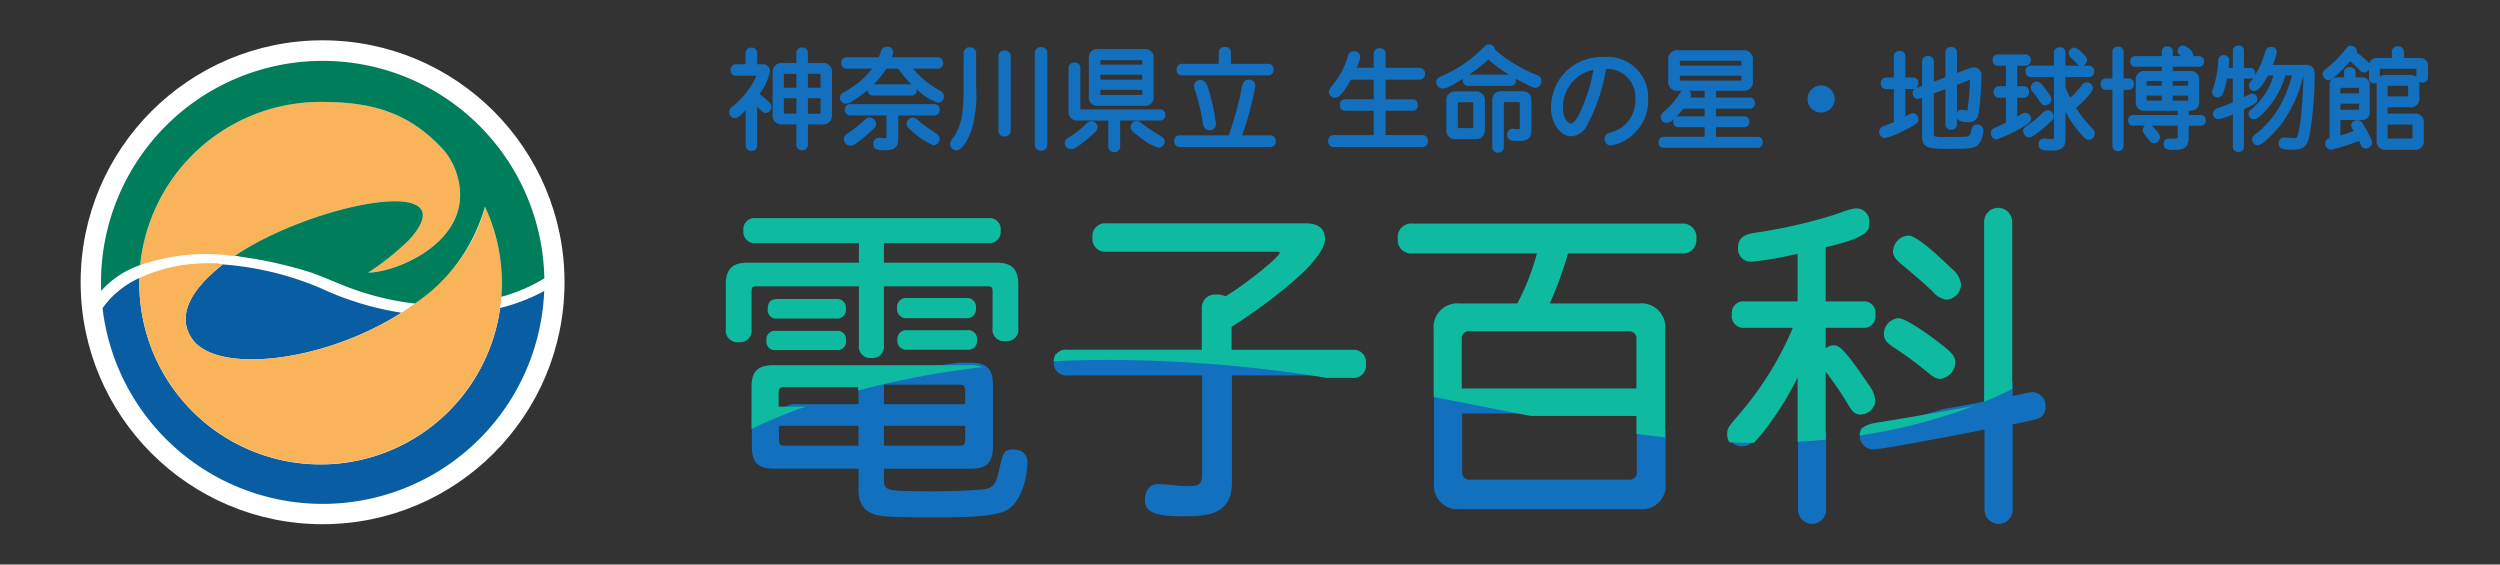
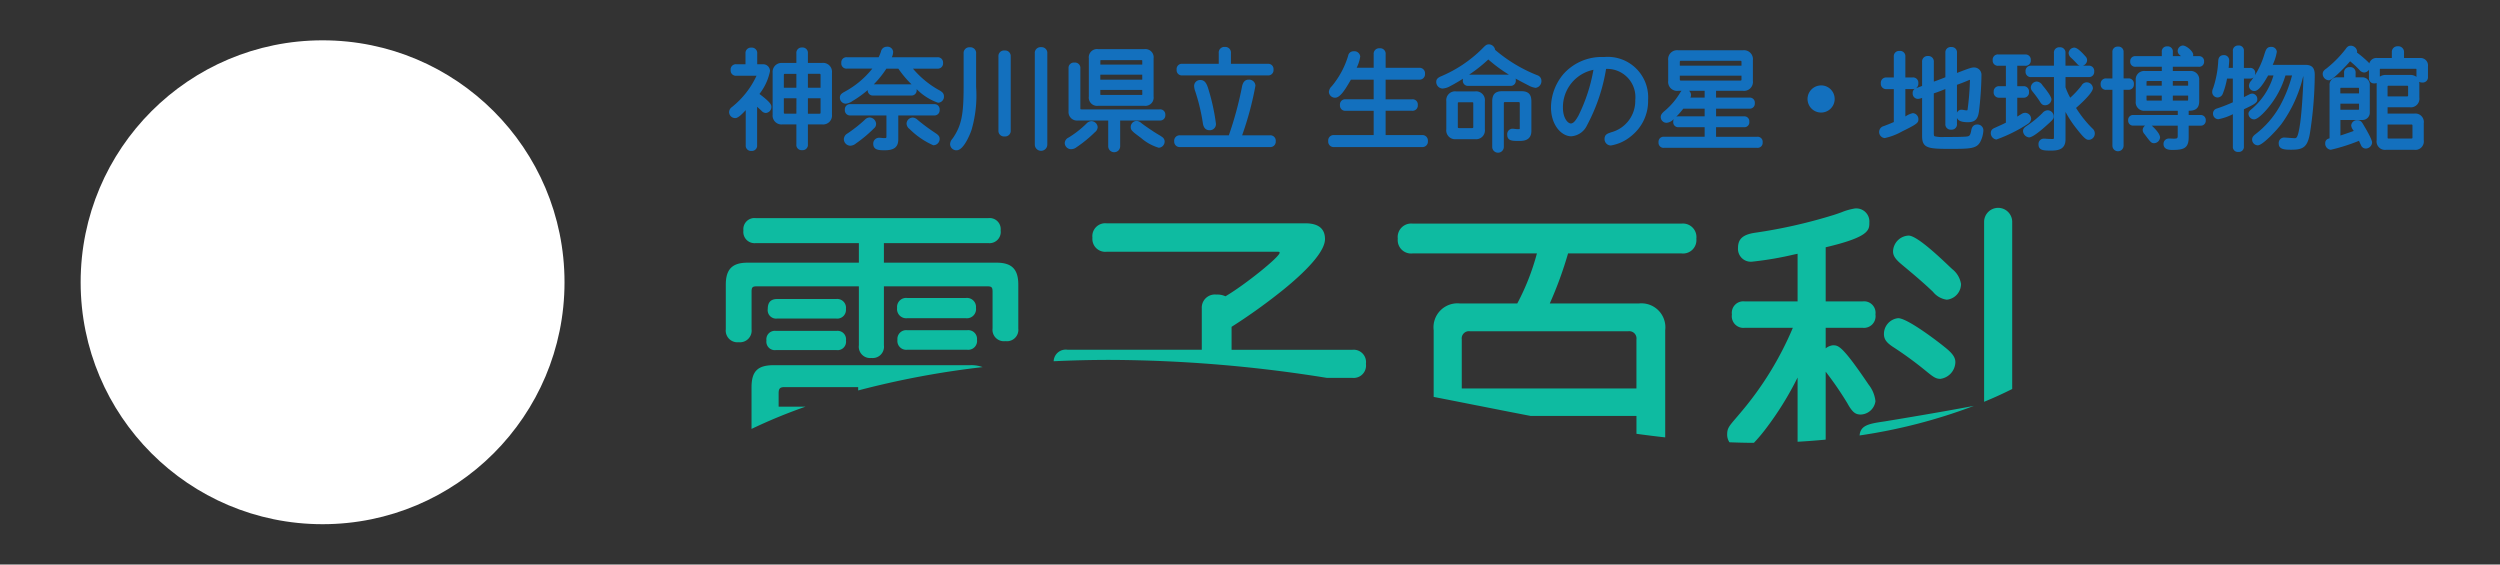
<svg xmlns="http://www.w3.org/2000/svg" width="248" height="56" viewBox="0 0 248 56">
  <rect x="0" y="0" width="248" height="56" fill="#333333" stroke="none" />
  <defs>
    <clipPath id="a">
      <rect width="248" height="56" transform="translate(-16004 -13540)" fill="#fff" stroke="#707070" stroke-width="1" opacity="0.79" />
    </clipPath>
    <clipPath id="b">
-       <rect width="44" height="43.983" fill="none" />
-     </clipPath>
+       </clipPath>
  </defs>
  <g transform="translate(16004 13540)" clip-path="url(#a)">
    <g transform="translate(29 1284)">
      <g transform="translate(-15961 -14820)">
        <path d="M8.019-8.712a.406.406,0,0,0-.451-.451.4.4,0,0,0-.44.451v1.078H5.621a.761.761,0,0,0-.847.847v4.158a.761.761,0,0,0,.847.847H7.128v2.1a.4.4,0,0,0,.44.451A.4.4,0,0,0,8.019.319v-2.1h1.54a.761.761,0,0,0,.847-.847V-6.787a.761.761,0,0,0-.847-.847H8.019ZM7.128-5.17h-1.5V-6.545c0-.176.077-.253.253-.253H7.128ZM9.273-6.8c.176,0,.253.077.253.253V-5.17H8.019V-6.8ZM7.128-4.378V-2.6H5.885c-.176,0-.253-.077-.253-.253V-4.378Zm2.4,0v1.529c0,.176-.077.253-.253.253H8.019V-4.378ZM2.992-7.5V-8.69a.417.417,0,0,0-.462-.462.414.414,0,0,0-.451.462V-7.5H1.045a.4.4,0,0,0-.44.451.4.4,0,0,0,.44.44h2c.088,0,.132.022.132.077A8.015,8.015,0,0,1,.693-3.289a.518.518,0,0,0-.242.429.483.483,0,0,0,.484.451c.286,0,.8-.583,1.166-.99V.407a.4.4,0,0,0,.44.44.4.4,0,0,0,.44-.44V-3.685c.2.165.451.4.66.594a.472.472,0,0,0,.33.176A.476.476,0,0,0,4.4-3.377c0-.154,0-.352-1.232-1.276a5.582,5.582,0,0,0,1.089-2.3A.554.554,0,0,0,3.7-7.5Zm9.02-.693a.391.391,0,0,0-.429.44.391.391,0,0,0,.429.44h2.761a8.707,8.707,0,0,1-2.816,2.464c-.308.176-.517.264-.517.539a.471.471,0,0,0,.44.473,1.3,1.3,0,0,0,.616-.242,10.068,10.068,0,0,0,3.366-3.234h1.32c1.287,1.947,3.432,3.377,3.872,3.377a.476.476,0,0,0,.462-.506c0-.242-.143-.363-.5-.55A9.358,9.358,0,0,1,18.3-7.315h2.684a.4.4,0,0,0,.44-.44.4.4,0,0,0-.44-.44H16.28a1.584,1.584,0,0,0,.2-.66c0-.242-.242-.385-.5-.385a.47.47,0,0,0-.473.4,3.97,3.97,0,0,1-.275.649Zm6.369,3.542a.388.388,0,0,0,.429-.429.388.388,0,0,0-.429-.429H14.63a.388.388,0,0,0-.429.429.388.388,0,0,0,.429.429Zm2.277,1.98a.391.391,0,0,0,.429-.44.388.388,0,0,0-.429-.429H12.364a.388.388,0,0,0-.429.429.391.391,0,0,0,.429.44h3.7V-.5c0,.275-.1.319-.319.319-.2,0-.363-.033-.528-.033a.451.451,0,0,0-.462.462c0,.528.462.528,1.034.528.979,0,1.2-.385,1.2-.946V-2.673Zm-5.874.946a.547.547,0,0,0-.528-.5c-.121,0-.22.044-.407.22a14.509,14.509,0,0,1-1.7,1.342c-.2.143-.308.264-.308.451a.534.534,0,0,0,.506.539.811.811,0,0,0,.506-.209,12.955,12.955,0,0,0,1.793-1.507A.416.416,0,0,0,14.784-1.727Zm3.729-.484a.489.489,0,0,0-.451.473.566.566,0,0,0,.253.44A7.532,7.532,0,0,0,20.581.286a.507.507,0,0,0,.506-.517c0-.154-.077-.275-.308-.429a20.094,20.094,0,0,1-1.837-1.353A.64.64,0,0,0,18.513-2.211Zm5.2-3.157c0,2.607-.176,3.751-1.012,5.027-.209.308-.33.418-.33.627a.5.5,0,0,0,.517.5c.627,0,1.265-1.639,1.364-1.925a12.13,12.13,0,0,0,.451-4.224V-8.69a.446.446,0,0,0-.495-.495.446.446,0,0,0-.5.495Zm3.454,4.3a.432.432,0,0,0,.484.473.432.432,0,0,0,.484-.473V-8.393a.432.432,0,0,0-.484-.473.432.432,0,0,0-.484.473ZM30.778.341a.5.5,0,0,0,.99,0V-8.7a.446.446,0,0,0-.5-.495.446.446,0,0,0-.5.495ZM41.437-6.71v.737H37.026V-6.71Zm-5.3,2.277c0,.55.253.8.814.8H41.5c.561,0,.814-.253.814-.8V-8.2c0-.55-.253-.8-.814-.8H36.949c-.561,0-.814.253-.814.8Zm.891-3.5c0-.176.055-.231.242-.231h3.927c.187,0,.242.055.242.231v.462H37.026ZM41.437-5.2V-4.7c0,.187-.055.242-.242.242H37.268c-.187,0-.242-.055-.242-.242V-5.2Zm1.606,3.036a.388.388,0,0,0,.429-.429.388.388,0,0,0-.429-.429H35.3c-.187,0-.253-.066-.253-.253V-7.216a.409.409,0,0,0-.462-.451.409.409,0,0,0-.462.451v4.257a.719.719,0,0,0,.792.792H38.06V.484a.468.468,0,1,0,.935,0V-2.167Zm-6.281.77a.518.518,0,0,0-.484-.462.593.593,0,0,0-.418.209,9.954,9.954,0,0,1-1.8,1.408c-.209.132-.308.242-.308.44a.5.5,0,0,0,.484.473.755.755,0,0,0,.484-.165,12.711,12.711,0,0,0,1.826-1.5A.528.528,0,0,0,36.762-1.4Zm4-.484a.474.474,0,0,0-.473.462c0,.253.044.319.957.99a5.858,5.858,0,0,0,1.694.957.482.482,0,0,0,.462-.473.4.4,0,0,0-.165-.341c-.143-.121-.451-.275-.935-.594-.33-.22-.748-.495-1.166-.814A.639.639,0,0,0,40.766-1.881Zm9.218-6.853a.435.435,0,0,0-.484-.484.432.432,0,0,0-.473.484v1.188h-3.74a.4.4,0,0,0-.44.451.4.4,0,0,0,.44.451h8.47a.4.4,0,0,0,.451-.451.4.4,0,0,0-.451-.451H49.984ZM47.08-5.94a.468.468,0,0,0-.5.495,3.686,3.686,0,0,0,.209.792,18.984,18.984,0,0,1,.66,2.882c.066.407.264.561.528.561a.483.483,0,0,0,.517-.528,20.632,20.632,0,0,0-.781-3.509C47.586-5.621,47.454-5.94,47.08-5.94ZM45.067-.451A.417.417,0,0,0,44.6.011a.414.414,0,0,0,.462.451h8.9a.409.409,0,0,0,.462-.451.412.412,0,0,0-.462-.462H51.04a31.994,31.994,0,0,0,1.375-5.038.5.5,0,0,0-.55-.484c-.209,0-.429.1-.528.55A34.59,34.59,0,0,1,49.984-.451ZM65.329-8.613a.424.424,0,0,0-.473-.473.421.421,0,0,0-.462.473V-7.15H62.381a4.436,4.436,0,0,0,.429-1.232c0-.231-.209-.407-.517-.407-.2,0-.352.066-.44.363A8.684,8.684,0,0,1,60.236-5.4c-.165.2-.286.33-.286.517a.486.486,0,0,0,.5.451c.462,0,1-.946,1.5-1.793h2.453v2.2h-2.9a.4.4,0,0,0-.44.451.4.4,0,0,0,.44.44h2.9V-.473H60.346a.412.412,0,0,0-.462.462.416.416,0,0,0,.462.473h8.7a.424.424,0,0,0,.473-.473.421.421,0,0,0-.473-.462H65.329V-3.135h2.75a.4.4,0,0,0,.44-.44.4.4,0,0,0-.44-.451h-2.75v-2.2h3.443a.417.417,0,0,0,.462-.462.417.417,0,0,0-.462-.462H65.329ZM74-3.982c.209,0,.275.066.275.275v2.266c0,.2-.066.275-.275.275H72.765c-.2,0-.275-.077-.275-.275V-3.707c0-.209.077-.275.275-.275ZM71.6-1.177a.758.758,0,0,0,.858.858h1.859a.758.758,0,0,0,.858-.858V-3.96a.751.751,0,0,0-.858-.847H72.457a.751.751,0,0,0-.858.847Zm4.6-7.81a.522.522,0,0,0-.506-.484c-.187,0-.286.1-.561.374a13,13,0,0,1-4.147,2.783c-.33.143-.385.275-.385.429a.525.525,0,0,0,.5.539,1.673,1.673,0,0,0,.715-.231,18.058,18.058,0,0,0,3.828-2.7,17.235,17.235,0,0,0,4,2.607,2.059,2.059,0,0,0,.693.253.55.55,0,0,0,.451-.572.462.462,0,0,0-.341-.44A14.749,14.749,0,0,1,76.2-8.987ZM77.814-5.61a.388.388,0,0,0,.429-.429.388.388,0,0,0-.429-.429H73.656a.38.38,0,0,0-.418.429.38.38,0,0,0,.418.429ZM76.153.572a.451.451,0,0,0,.9,0v-4.29c0-.209.077-.286.286-.286h1.265c.209,0,.286.077.286.286v2.4c0,.165,0,.253-.3.253-.242,0-.407-.044-.561-.044a.412.412,0,0,0-.385.462c0,.484.319.506,1.045.506.374,0,1.1,0,1.1-.869V-3.949c0-.627-.253-.88-.88-.88H77.033c-.627,0-.88.253-.88.88Zm10.065-7.8a16.737,16.737,0,0,1-1.529,4.763c-.22.374-.484.836-.858.836s-.913-.594-.913-1.683A3.918,3.918,0,0,1,86.218-7.227Zm1-.066A2.948,2.948,0,0,1,90.343-4.07,3.337,3.337,0,0,1,87.868-.759c-.374.132-.572.187-.572.561a.51.51,0,0,0,.5.506,4.417,4.417,0,0,0,3.575-4.389c0-2.552-1.606-4.136-4.257-4.136a4.853,4.853,0,0,0-5.126,4.862c0,1.76,1.023,2.75,1.892,2.75a1.777,1.777,0,0,0,1.452-1.034A17.789,17.789,0,0,0,87.219-7.293Zm7.293-.484c0-.264.055-.319.319-.319h5.731c.264,0,.319.055.319.319v.418H94.512Zm6.369,1.166v.418c0,.264-.055.319-.319.319H94.831c-.264,0-.319-.055-.319-.319v-.418Zm-2.772,1.5h2.783a.765.765,0,0,0,.869-.869V-8.019a.765.765,0,0,0-.869-.869H94.479a.765.765,0,0,0-.869.869v2.035a.765.765,0,0,0,.869.869h2.75v.924H95.48a.769.769,0,0,0,.154-.385.458.458,0,0,0-.484-.429c-.165,0-.264.077-.385.286a7.226,7.226,0,0,1-1.5,1.782c-.3.242-.4.385-.4.55a.451.451,0,0,0,.44.451.908.908,0,0,0,.572-.275,7.729,7.729,0,0,0,1.034-1.133h2.31v1.012H94.523a.365.365,0,0,0-.407.407.369.369,0,0,0,.407.418h2.706v1.2H93.071a.372.372,0,0,0-.418.418.376.376,0,0,0,.418.429h9.24a.376.376,0,0,0,.418-.429.372.372,0,0,0-.418-.418h-4.2v-1.2H101a.369.369,0,0,0,.407-.418A.365.365,0,0,0,101-2.332H98.109V-3.344h3.421a.376.376,0,0,0,.418-.429.372.372,0,0,0-.418-.418H98.109ZM108.658-5.4a1.225,1.225,0,0,0-1.221,1.221,1.225,1.225,0,0,0,1.221,1.221,1.225,1.225,0,0,0,1.221-1.221A1.225,1.225,0,0,0,108.658-5.4Zm8.228-2.981a.4.4,0,0,0-.451-.44.4.4,0,0,0-.44.44v2.189h-.836a.4.4,0,0,0-.451.451.4.4,0,0,0,.451.451h.836v3.476c-.44.2-.836.352-1.078.44-.22.088-.374.209-.374.429a.475.475,0,0,0,.429.517,7.4,7.4,0,0,0,1.672-.649c1.463-.715,1.54-.825,1.54-1.078a.467.467,0,0,0-.429-.495,5.2,5.2,0,0,0-.869.407V-5.291h.836a.4.4,0,0,0,.451-.451.4.4,0,0,0-.451-.451h-.836Zm4.224,6.666a.4.4,0,0,0,.451.451.4.4,0,0,0,.451-.451v-3.96c.275-.1.649-.231.957-.363a1.921,1.921,0,0,1,.495-.176c.055,0,.088.033.088.121a27.453,27.453,0,0,1-.242,3,.191.191,0,0,1-.22.165c-.187,0-.341-.066-.506-.066a.386.386,0,0,0-.374.407c0,.4.264.583,1.034.583.726,0,.869-.385.957-1a33.812,33.812,0,0,0,.242-3.564.6.6,0,0,0-.605-.616c-.187,0-.3,0-1.826.605V-8.756a.4.4,0,0,0-.451-.451.4.4,0,0,0-.451.451v2.508c-.473.187-.957.374-1.4.528V-7.854a.417.417,0,0,0-.462-.462.414.414,0,0,0-.451.462V-5.39c-.242.1-.44.165-.671.253a.353.353,0,0,0-.264.385.4.4,0,0,0,.374.44,1.809,1.809,0,0,0,.561-.154V-.484c0,1.067.462,1.133,2.662,1.133,2.035,0,2.563-.044,2.882-.649a2.625,2.625,0,0,0,.286-1.067.454.454,0,0,0-.506-.451.4.4,0,0,0-.363.209c-.088.154-.088.4-.176.627-.1.253-.209.341-.616.363-.594.033-1.155.033-2.068.033-1.122,0-1.188-.022-1.188-.539v-4c.517-.165.946-.341,1.4-.528ZM128.9-7.6a.388.388,0,0,0,.429-.429.391.391,0,0,0-.429-.44h-2.673a.391.391,0,0,0-.429.44.388.388,0,0,0,.429.429h.88v2.277h-.77a.4.4,0,0,0-.44.44.4.4,0,0,0,.44.451h.77V-1.76c-.363.2-.88.418-1.122.528-.286.121-.374.22-.374.429a.514.514,0,0,0,.429.517,15.6,15.6,0,0,0,3-1.5c.132-.1.319-.22.319-.429a.489.489,0,0,0-.451-.473.557.557,0,0,0-.33.11c-.187.11-.385.242-.594.363V-4.433h.726a.4.4,0,0,0,.44-.451.4.4,0,0,0-.44-.44h-.726V-7.6Zm3.872,1.122h2.42a.391.391,0,0,0,.429-.44.391.391,0,0,0-.429-.44h-2.42V-8.734a.4.4,0,0,0-.451-.451.4.4,0,0,0-.451.451v1.375h-2.376a.4.4,0,0,0-.44.44.4.4,0,0,0,.44.44h2.376V-.385c0,.253-.088.3-.3.3-.44,0-.649-.033-.781-.033a.407.407,0,0,0-.451.44c0,.5.44.5,1.122.5.737,0,1.287-.121,1.309-.946V-3.465A8.9,8.9,0,0,0,134.1-1.3c.792,1.023.946,1.045,1.111,1.045a.493.493,0,0,0,.462-.517.516.516,0,0,0-.2-.4,10.743,10.743,0,0,1-1.694-2.156c.319-.264,1.705-1.518,1.705-1.936a.5.5,0,0,0-.495-.451c-.187,0-.3.1-.418.286a10.58,10.58,0,0,1-1.243,1.32,6.987,6.987,0,0,1-.561-1.221Zm.99-2.673a.46.46,0,0,0-.429.418.561.561,0,0,0,.22.385c.22.209.462.462.627.638a.367.367,0,0,0,.286.121.465.465,0,0,0,.451-.429.4.4,0,0,0-.121-.3C134.519-8.624,134.035-9.152,133.76-9.152Zm-3.707,3.366a.5.5,0,0,0-.473.429.423.423,0,0,0,.088.286,11.183,11.183,0,0,1,.8,1.089c.132.22.22.3.407.3a.513.513,0,0,0,.506-.44c0-.286-.649-1.078-.858-1.331C130.394-5.621,130.273-5.786,130.053-5.786Zm1.078,2.849c-.132,0-.242.055-.44.253a10.1,10.1,0,0,1-1.507,1.232c-.286.187-.374.286-.374.451a.541.541,0,0,0,.473.506c.308,0,1.188-.748,1.474-1,.77-.682.847-.759.847-.946A.5.5,0,0,0,131.131-2.937Zm12.287-5.368v-.539a.384.384,0,0,0-.429-.429.38.38,0,0,0-.418.429v.539h-2.728a.365.365,0,0,0-.407.407.362.362,0,0,0,.407.4h2.728v.671h-1.782a.716.716,0,0,0-.8.8v2.079a.719.719,0,0,0,.8.814h3.366v.671h-4.521a.362.362,0,0,0-.4.407.359.359,0,0,0,.4.4h4.521V-.55c0,.352-.132.429-.473.429-.2,0-.363-.011-.539-.011a.393.393,0,0,0-.4.418c0,.308.209.462.748.462,1.177,0,1.5-.187,1.5-1.122V-1.661h1.287a.362.362,0,0,0,.407-.4.365.365,0,0,0-.407-.407h-1.287v-.671c.484,0,1.045,0,1.045-.814V-6.028a.719.719,0,0,0-.814-.8h-1.8V-7.5h2.7a.362.362,0,0,0,.407-.4.365.365,0,0,0-.407-.407h-.8a.3.3,0,0,0,.132-.264c0-.264-.616-.792-.9-.792a.43.43,0,0,0-.4.418.4.4,0,0,0,.143.286,3.675,3.675,0,0,1,.363.352Zm-2.607,2.937v-.407c0-.264.044-.308.308-.308h1.452v.715Zm4.07-.715c.264,0,.308.044.308.308v.407h-1.771v-.715Zm-2.31,1.441v.748h-1.452c-.264,0-.308-.044-.308-.308v-.44Zm2.618,0v.44c0,.264-.044.308-.308.308h-1.463v-.748Zm-6.655-4.18a.388.388,0,0,0-.429-.429.388.388,0,0,0-.429.429v2.728h-.726a.4.4,0,0,0-.44.44.4.4,0,0,0,.44.44h.726V.451a.429.429,0,1,0,.858,0V-5.214h.583a.4.4,0,0,0,.44-.44.4.4,0,0,0-.44-.44h-.583Zm2.574,7.293a.479.479,0,0,0-.429.429.506.506,0,0,0,.154.33c.594.792.638.847.858.847a.5.5,0,0,0,.462-.44c0-.3-.462-.792-.7-1.012A.44.44,0,0,0,141.108-1.529Zm9.361-7.4a.384.384,0,0,0-.429-.429.38.38,0,0,0-.418.429v1.793h-.682c.022-.264.066-.66.066-.858a.384.384,0,0,0-.418-.407c-.286,0-.4.176-.418.429a10.314,10.314,0,0,1-.506,2.75.794.794,0,0,0-.088.352.413.413,0,0,0,.4.418c.209,0,.319-.11.418-.308a8.193,8.193,0,0,0,.429-1.562h.8v2.552a14.28,14.28,0,0,1-1.683.66.385.385,0,0,0-.286.363.421.421,0,0,0,.4.451,6.711,6.711,0,0,0,1.573-.561V.528a.424.424,0,0,0,.847,0V-3.234c1.144-.539,1.331-.66,1.331-.913,0-.209-.154-.44-.352-.44a.629.629,0,0,0-.3.088c-.275.132-.528.264-.682.341V-6.325h.715a.365.365,0,0,0,.407-.407.365.365,0,0,0-.407-.407h-.715Zm3.223,2.3a6.961,6.961,0,0,1-2.277,3.575c-.187.154-.242.242-.242.352a.445.445,0,0,0,.429.429c.352,0,1.111-.869,1.3-1.1a8.976,8.976,0,0,0,1.727-3.256h.9A13.129,13.129,0,0,1,154.264-3.4,9.34,9.34,0,0,1,151.8-.572c-.242.2-.264.3-.264.418a.444.444,0,0,0,.44.451c.385,0,1.76-1.419,2.244-2.068A13.175,13.175,0,0,0,156.4-6.633c.176,0,.22.033.22.385,0,.462-.11,2.915-.308,4.422-.231,1.606-.4,1.661-.693,1.661-.121,0-.935-.066-1.045-.066-.275,0-.4.242-.4.484,0,.473.55.473,1.144.473,1.111,0,1.485-.242,1.705-1.551a38.751,38.751,0,0,0,.473-5.742c0-.627-.209-.88-.825-.88h-3.41a6.137,6.137,0,0,0,.473-1.419.413.413,0,0,0-.451-.363c-.33,0-.4.22-.517.583A8.546,8.546,0,0,1,151.4-5.9a.625.625,0,0,0-.187.407.4.4,0,0,0,.429.4c.4,0,.99-1.023,1.276-1.54Zm13.343,3.146a.728.728,0,0,0,.836-.836v-1.3c0-.572-.264-.825-.836-.825h-2.321c-.572,0-.825.253-.825.825V-.1c0,.572.253.836.825.836h2.772c.572,0,.825-.264.825-.836V-1.771c0-.583-.253-.836-.825-.836h-2.761v-.88Zm-.682-4.631V-8.8a.44.44,0,0,0-.484-.484.437.437,0,0,0-.473.484v.682h-1.573a.613.613,0,0,0-.693.693v1.166a.365.365,0,0,0,.407.407.369.369,0,0,0,.418-.407V-7.1a.175.175,0,0,1,.2-.2h3.487a.175.175,0,0,1,.2.2v.715a.4.4,0,0,0,.44.44.4.4,0,0,0,.451-.44V-7.425a.609.609,0,0,0-.682-.693ZM164.725-5.39a.2.2,0,0,1,.231-.231h1.826a.2.2,0,0,1,.231.231v.847a.2.2,0,0,1-.231.231h-2.057Zm2.486,3.619a.2.2,0,0,1,.231.231V-.363a.2.2,0,0,1-.231.231h-2.255a.2.2,0,0,1-.231-.231V-1.771Zm-7.172-3.443a.185.185,0,0,1,.2-.2h1.705a.185.185,0,0,1,.2.2v.605h-2.1Zm2.1,1.375v.649a.185.185,0,0,1-.2.2h-1.9v-.847Zm.165,1.617a.606.606,0,0,0,.649-.649V-5.555a.606.606,0,0,0-.649-.649h-.759v-.572a.4.4,0,0,0-.451-.44.4.4,0,0,0-.44.44V-6.2h-.792a.606.606,0,0,0-.649.649V-.176c-.275.066-.429.143-.429.385a.486.486,0,0,0,.429.528,19.038,19.038,0,0,0,2.849-.924c.1.187.176.374.264.55a.384.384,0,0,0,.363.253.519.519,0,0,0,.5-.462,6.245,6.245,0,0,0-.825-1.683c-.154-.264-.253-.418-.495-.418a.458.458,0,0,0-.506.385c0,.209.176.363.308.616-.484.187-1.078.385-1.628.561V-2.222Zm-.649-6.523a.348.348,0,0,0,.044-.176.521.521,0,0,0-.528-.418c-.165,0-.264.11-.4.3A11.135,11.135,0,0,1,158.851-7.1c-.209.143-.308.253-.308.429a.523.523,0,0,0,.473.506c.341,0,1.837-1.6,2.1-1.936a9.3,9.3,0,0,1,1.023.935.542.542,0,0,0,.385.231A.523.523,0,0,0,163-7.436c0-.154-.088-.242-.22-.374A11.214,11.214,0,0,0,161.656-8.745Z" transform="translate(0 10)" fill="#1370be" />
        <path d="M75.691-9.6a.642.642,0,0,1,.625.547A14.8,14.8,0,0,0,80.489-6.54a.58.58,0,0,1,.42.556.671.671,0,0,1-.576.7,2.066,2.066,0,0,1-.749-.266c-.428-.219-.837-.431-1.234-.653a.731.731,0,0,1,.018.168.509.509,0,0,1-.147.407.509.509,0,0,1-.407.147H73.656a.5.5,0,0,1-.4-.148.5.5,0,0,1-.14-.406.751.751,0,0,1,.016-.158c-.62.391-1.11.657-1.266.733a1.765,1.765,0,0,1-.77.244.652.652,0,0,1-.62-.664c0-.245.133-.4.46-.544a12.841,12.841,0,0,0,4.11-2.758C75.324-9.467,75.452-9.6,75.691-9.6Zm4.642,4.059c.147,0,.326-.206.326-.447,0-.094-.027-.23-.262-.324A15.019,15.019,0,0,1,76.114-8.9l-.038-.034v-.05a.4.4,0,0,0-.381-.369c-.13,0-.2.064-.473.337A13.076,13.076,0,0,1,71.032-6.2c-.309.134-.309.234-.309.314a.4.4,0,0,0,.37.414,1.572,1.572,0,0,0,.659-.218,17.976,17.976,0,0,0,3.8-2.672l.083-.082.087.078A17.1,17.1,0,0,0,79.7-5.776a2.152,2.152,0,0,0,.633.239ZM77.687-6.593A14.468,14.468,0,0,1,75.64-8.1a14.876,14.876,0,0,1-1.906,1.509Zm.127.858a.265.265,0,0,0,.225-.075.265.265,0,0,0,.075-.225.265.265,0,0,0-.075-.225.265.265,0,0,0-.225-.075H73.656c-.2,0-.293.094-.293.3s.09.3.293.3ZM144.54-9.486c.336,0,1.027.566,1.027.917a.5.5,0,0,1-.02.139h.566a.489.489,0,0,1,.391.141.489.489,0,0,1,.141.391.484.484,0,0,1-.144.385.484.484,0,0,1-.388.136h-2.57v.421h1.679a.842.842,0,0,1,.694.237.842.842,0,0,1,.245.691v2.079c0,.858-.588.932-1.045.938v.422h1.162a.489.489,0,0,1,.391.141.489.489,0,0,1,.141.391.484.484,0,0,1-.144.385.484.484,0,0,1-.388.136h-1.162V-.374c0,1.074-.478,1.247-1.621,1.247-.216,0-.873,0-.873-.587a.521.521,0,0,1,.521-.543c.087,0,.17,0,.257.005s.182.006.282.006c.3,0,.348-.045.348-.3v-.986h-2.574a.855.855,0,0,1,.08.071c.086.079.743.691.743,1.1a.615.615,0,0,1-.587.565c-.285,0-.349-.085-.956-.9a.625.625,0,0,1-.181-.407.554.554,0,0,1,.241-.436h-1.161a.483.483,0,0,1-.381-.14.483.483,0,0,1-.14-.381.484.484,0,0,1,.136-.388.484.484,0,0,1,.385-.144h4.4V-3.01h-3.241a.842.842,0,0,1-.691-.245.842.842,0,0,1-.237-.694V-6.028a.837.837,0,0,1,.24-.688.837.837,0,0,1,.688-.24h1.657v-.421h-2.6a.484.484,0,0,1-.388-.136.484.484,0,0,1-.144-.385.489.489,0,0,1,.141-.391.489.489,0,0,1,.391-.141h2.6v-.414a.5.5,0,0,1,.14-.406.5.5,0,0,1,.4-.148.5.5,0,0,1,.411.143.5.5,0,0,1,.143.411v.414h.809l-.081-.073-.068-.061h0a.516.516,0,0,1-.18-.374.553.553,0,0,1,.512-.548Zm1.573,1.859c.192,0,.282-.086.282-.271a.248.248,0,0,0-.282-.282h-.8l-.056-.237a.19.19,0,0,0,.063-.152,1.284,1.284,0,0,0-.777-.667.306.306,0,0,0-.271.293.276.276,0,0,0,.1.2l.064.058a2.9,2.9,0,0,1,.309.305l.167.2h-1.621v-.664c0-.213-.091-.3-.3-.3s-.293.094-.293.3v.664h-2.853c-.2,0-.282.087-.282.282s.09.271.282.271H142.7v.921h-1.907a.6.6,0,0,0-.508.17.6.6,0,0,0-.17.508v2.079c0,.47.215.689.678.689h3.491v.921h-4.646c-.187,0-.271.087-.271.282a.236.236,0,0,0,.066.2.236.236,0,0,0,.2.066h4.646V-.55c0,.461-.229.554-.6.554-.1,0-.2,0-.289-.006s-.166,0-.25,0a.268.268,0,0,0-.271.293c0,.118,0,.337.623.337,1.14,0,1.371-.168,1.371-1V-1.786h1.412c.192,0,.282-.086.282-.271a.248.248,0,0,0-.282-.282h-1.412V-3.26h.125c.572,0,.92-.046.92-.689V-6.028c0-.463-.219-.678-.689-.678h-1.929v-.921ZM141.691-.048a.37.37,0,0,0,.337-.315c0-.206-.342-.627-.663-.919h0a.319.319,0,0,0-.253-.117.358.358,0,0,0-.3.3c0,.074.029.133.126.251h0C141.531-.048,141.543-.048,141.691-.048Zm8.349-9.438a.5.5,0,0,1,.411.143.5.5,0,0,1,.143.411v1.668h.59a.489.489,0,0,1,.391.141.489.489,0,0,1,.141.391.674.674,0,0,1-.027.2,8.518,8.518,0,0,0,.953-2.127l.015-.045c.12-.361.215-.645.628-.645a.532.532,0,0,1,.39.124.532.532,0,0,1,.186.364,4.745,4.745,0,0,1-.41,1.294h3.222c.675,0,.95.291.95,1.005A38.636,38.636,0,0,1,157.148-.8C156.912.6,156.464.851,155.32.851c-.6,0-1.269,0-1.269-.6a.545.545,0,0,1,.521-.609c.054,0,.229.012.511.032.224.016.477.034.534.034.2,0,.346,0,.569-1.554.194-1.48.307-3.9.307-4.4a1.415,1.415,0,0,0-.011-.212A13.188,13.188,0,0,1,154.32-1.7c-.393.526-1.85,2.117-2.344,2.117a.571.571,0,0,1-.565-.576c0-.169.049-.3.31-.515a9.164,9.164,0,0,0,2.434-2.791,13.083,13.083,0,0,0,1.215-3.048h-.653A8.991,8.991,0,0,1,152.995-3.3c-.093.114-.939,1.143-1.393,1.143a.568.568,0,0,1-.554-.554c0-.177.1-.3.288-.449l.011-.01a6.866,6.866,0,0,0,2.182-3.343H153c-.6,1.064-1.012,1.54-1.35,1.54a.526.526,0,0,1-.388-.142.526.526,0,0,1-.166-.379.744.744,0,0,1,.214-.484q.127-.176.236-.338a.556.556,0,0,1-.358.111h-.59v1.839c.143-.073.317-.161.5-.25a.74.74,0,0,1,.351-.1.543.543,0,0,1,.477.565c0,.329-.22.468-1.331.992V.528a.5.5,0,0,1-.554.543A.494.494,0,0,1,149.5.528v-3.2a5.5,5.5,0,0,1-1.448.5.547.547,0,0,1-.38-.179.547.547,0,0,1-.141-.4.509.509,0,0,1,.365-.479,15.775,15.775,0,0,0,1.6-.622V-6.2h-.574a7.845,7.845,0,0,1-.419,1.49.569.569,0,0,1-.531.38.539.539,0,0,1-.521-.543.9.9,0,0,1,.1-.4,10.1,10.1,0,0,0,.5-2.692V-7.99c.039-.447.316-.541.542-.541a.509.509,0,0,1,.391.144.509.509,0,0,1,.152.388c0,.149-.023.393-.045.629l-.01.1h.42V-8.932a.5.5,0,0,1,.138-.4.5.5,0,0,1,.4-.15Zm1.144,3.036c.2,0,.282-.087.282-.282s-.087-.282-.282-.282h-.84V-8.932c0-.213-.091-.3-.3-.3s-.293.094-.293.3v1.918H148.8l.011-.135c.006-.073.014-.156.022-.242.02-.219.044-.468.044-.606a.262.262,0,0,0-.079-.211.262.262,0,0,0-.214-.071c-.138,0-.269.038-.293.315v.027a10.4,10.4,0,0,1-.509,2.752v.012a.669.669,0,0,0-.077.3.286.286,0,0,0,.271.293c.14,0,.217-.06.306-.239a8,8,0,0,0,.418-1.528l.018-.1h1.033v2.755l-.07.034a14.4,14.4,0,0,1-1.7.658c-.168.066-.2.17-.2.246a.3.3,0,0,0,.271.326,6.689,6.689,0,0,0,1.472-.529l.226-.1V.528c0,.2.088.293.293.293s.3-.085.3-.293V-3.313l.072-.034c1.071-.5,1.259-.624,1.259-.8,0-.156-.115-.315-.227-.315a.518.518,0,0,0-.241.075c-.2.094-.377.186-.523.26l-.159.081-.181.09V-6.45ZM155.32.6c1.037,0,1.37-.19,1.582-1.447a38.355,38.355,0,0,0,.471-5.721c0-.572-.17-.755-.7-.755h-3.6l.081-.193a6.271,6.271,0,0,0,.455-1.351c0-.131-.146-.238-.326-.238-.223,0-.268.106-.391.474l-.015.045A8.6,8.6,0,0,1,151.5-5.824c-.123.157-.163.226-.163.334a.279.279,0,0,0,.092.2.279.279,0,0,0,.208.071c.1,0,.43-.144,1.167-1.476l.036-.064h1.005l-.04.156a7.087,7.087,0,0,1-2.3,3.625l-.015.013c-.185.152-.2.209-.2.258a.32.32,0,0,0,.3.3c.227,0,.843-.612,1.2-1.054A8.926,8.926,0,0,0,154.5-6.679l.029-.085h1.148l-.035.153a13.276,13.276,0,0,1-1.278,3.268,9.407,9.407,0,0,1-2.5,2.864c-.215.176-.215.242-.215.319a.317.317,0,0,0,.089.229.317.317,0,0,0,.226.1,7.821,7.821,0,0,0,2.144-2.018,13.146,13.146,0,0,0,2.157-4.819l.024-.094h.1c.321,0,.345.2.345.51,0,.5-.113,2.946-.309,4.438-.221,1.538-.381,1.77-.817,1.77-.062,0-.259-.014-.552-.034-.208-.015-.444-.032-.493-.032-.258,0-.271.3-.271.359C154.3.567,154.627.6,155.32.6Zm5.852-10.065a.639.639,0,0,1,.653.543.465.465,0,0,1-.017.131,11.742,11.742,0,0,1,1.056.889,1.424,1.424,0,0,1,.173.194.72.72,0,0,1,.785-.537h1.448V-8.8a.56.56,0,0,1,.159-.444.56.56,0,0,1,.441-.165.565.565,0,0,1,.445.164.565.565,0,0,1,.164.445v.557h1.569a.733.733,0,0,1,.6.214.733.733,0,0,1,.206.6V-6.38a.519.519,0,0,1-.153.42.519.519,0,0,1-.423.145.644.644,0,0,1-.3-.067,1.548,1.548,0,0,1,.021.261v1.3a.852.852,0,0,1-.241.72.852.852,0,0,1-.72.241H164.85v.63h2.636a.84.84,0,0,1,.717.241.84.84,0,0,1,.233.72V-.1a.84.84,0,0,1-.95.961h-2.772a.84.84,0,0,1-.95-.961V-5.621q0-.074.006-.142a.7.7,0,0,1-.233.036.489.489,0,0,1-.391-.141A.489.489,0,0,1,163-6.259v-.819a.626.626,0,0,1-.48.273.666.666,0,0,1-.477-.271,9,9,0,0,0-.913-.845c-.182.215-.551.616-.952,1.01-.892.876-1.092.876-1.167.876a.648.648,0,0,1-.6-.631c0-.236.137-.378.36-.53a11.051,11.051,0,0,0,1.9-1.918c.133-.192.264-.35.5-.35Zm1.353,2.409a.4.4,0,0,0,.348-.381c0-.1-.053-.155-.183-.286a11.111,11.111,0,0,0-1.106-.921L161.5-8.7l.048-.1a.225.225,0,0,0,.031-.12.4.4,0,0,0-.4-.293c-.094,0-.16.055-.294.244A11.153,11.153,0,0,1,158.927-7h-.006c-.214.147-.254.225-.254.326a.4.4,0,0,0,.348.381,9.929,9.929,0,0,0,2-1.888l.077-.1.1.078a9.439,9.439,0,0,1,1.038.949c.132.154.209.2.295.2Zm5.753.99c.225,0,.326-.1.326-.315V-7.425c0-.393-.172-.568-.557-.568h-1.819V-8.8a.318.318,0,0,0-.09-.269.318.318,0,0,0-.269-.09.313.313,0,0,0-.264.093.313.313,0,0,0-.084.266v.807h-1.7c-.393,0-.568.175-.568.568v1.166c0,.2.087.282.282.282s.293-.084.293-.282V-7.1a.3.3,0,0,1,.087-.236.3.3,0,0,1,.236-.087h3.487a.3.3,0,0,1,.236.087.3.3,0,0,1,.087.236v.715c0,.223.1.32.317.32Zm-.565-.311h0V-7.1c0-.063-.01-.073-.073-.073h-3.487c-.063,0-.073.01-.073.073v.7a1.062,1.062,0,0,1,.634-.167h2.321a1.04,1.04,0,0,1,.678.191Zm-.678,2.764c.505,0,.711-.206.711-.711v-1.3c0-.5-.206-.7-.711-.7h-2.321c-.5,0-.7.2-.7.7V-.1c0,.5.2.711.7.711h2.772c.5,0,.7-.206.7-.711V-1.771c0-.512-.2-.711-.7-.711H164.6v-1.13Zm-28.93-5.764a.509.509,0,0,1,.407.147.509.509,0,0,1,.147.407v2.6h.458a.519.519,0,0,1,.415.15.519.519,0,0,1,.15.415.519.519,0,0,1-.15.415.519.519,0,0,1-.415.15h-.458V.451a.554.554,0,0,1-1.108,0v-5.54h-.6a.519.519,0,0,1-.415-.15.519.519,0,0,1-.15-.415.519.519,0,0,1,.15-.415.519.519,0,0,1,.415-.15h.6v-2.6a.509.509,0,0,1,.146-.409.509.509,0,0,1,.408-.148Zm1.012,4.037a.273.273,0,0,0,.315-.315.275.275,0,0,0-.315-.315h-.708V-8.822a.265.265,0,0,0-.075-.225.265.265,0,0,0-.225-.075.265.265,0,0,0-.225.075.265.265,0,0,0-.075.225v2.853h-.851a.273.273,0,0,0-.315.315.275.275,0,0,0,.315.315h.851V.451c0,.215.1.315.3.315s.3-.1.3-.315v-5.79ZM15.983-9.365a.56.56,0,0,1,.418.124.56.56,0,0,1,.2.386,1.367,1.367,0,0,1-.129.535h4.514a.519.519,0,0,1,.415.15.519.519,0,0,1,.15.415.519.519,0,0,1-.15.415.519.519,0,0,1-.415.15H18.566A9.241,9.241,0,0,0,21.081-5.1c.328.174.56.324.56.66a.6.6,0,0,1-.16.44.6.6,0,0,1-.427.191,5.563,5.563,0,0,1-2.123-1.348v.079a.509.509,0,0,1-.147.407.509.509,0,0,1-.407.147H14.63a.507.507,0,0,1-.4-.141.507.507,0,0,1-.153-.4A10.515,10.515,0,0,1,12.56-3.974a1.36,1.36,0,0,1-.68.26.6.6,0,0,1-.565-.6c0-.322.229-.45.5-.6l.085-.048a8.873,8.873,0,0,0,2.633-2.23H12.012a.514.514,0,0,1-.41-.152.514.514,0,0,1-.144-.413A.514.514,0,0,1,11.6-8.17a.514.514,0,0,1,.41-.152H15.16a4.182,4.182,0,0,0,.232-.565A.589.589,0,0,1,15.983-9.365ZM20.988-7.44a.273.273,0,0,0,.315-.315.275.275,0,0,0-.315-.315H16.082l.085-.179a1.467,1.467,0,0,0,.186-.606c0-.169-.191-.26-.37-.26s-.288.092-.353.307a4.09,4.09,0,0,1-.285.673l-.036.064h-3.3c-.207,0-.3.1-.3.315s.1.315.3.315h3l-.136.2a8.917,8.917,0,0,1-2.856,2.5l-.087.049c-.261.147-.367.213-.367.381a.346.346,0,0,0,.315.348,1.261,1.261,0,0,0,.55-.223,9.985,9.985,0,0,0,3.326-3.2l.037-.058h1.456l.037.056a9.131,9.131,0,0,0,3.768,3.321.353.353,0,0,0,.25-.119.353.353,0,0,0,.087-.262c0-.156-.065-.246-.429-.44A9.479,9.479,0,0,1,18.2-7.237l-.158-.2Zm-3.873.25H15.93a9.874,9.874,0,0,1-1.247,1.554h3.739A10.277,10.277,0,0,1,17.115-7.19Zm1.266,2.412a.265.265,0,0,0,.225-.075.265.265,0,0,0,.075-.225.265.265,0,0,0-.075-.225.265.265,0,0,0-.225-.075H14.63A.265.265,0,0,0,14.4-5.3a.265.265,0,0,0-.075.225.265.265,0,0,0,.075.225.265.265,0,0,0,.225.075ZM49.5-9.343a.56.56,0,0,1,.447.162.56.56,0,0,1,.162.447v1.063h3.648a.524.524,0,0,1,.425.151.524.524,0,0,1,.151.425.524.524,0,0,1-.151.425.524.524,0,0,1-.425.151h-8.47a.519.519,0,0,1-.42-.153.519.519,0,0,1-.145-.423.519.519,0,0,1,.145-.423.519.519,0,0,1,.42-.153H48.9V-8.734a.555.555,0,0,1,.157-.446A.555.555,0,0,1,49.5-9.343Zm4.257,2.574c.229,0,.326-.1.326-.326s-.1-.326-.326-.326h-3.9V-8.734a.313.313,0,0,0-.088-.271.313.313,0,0,0-.271-.088c-.234,0-.348.117-.348.359v1.313H45.287c-.218,0-.315.1-.315.326s.1.326.315.326Zm67.8-2.563a.524.524,0,0,1,.425.151.524.524,0,0,1,.151.425v1.994c1.389-.546,1.5-.546,1.7-.546a.728.728,0,0,1,.521.217.728.728,0,0,1,.209.524,34.2,34.2,0,0,1-.243,3.581c-.084.585-.229,1.109-1.081,1.109-.471,0-.951-.057-1.107-.424v.585a.524.524,0,0,1-.151.425.524.524,0,0,1-.425.151.524.524,0,0,1-.425-.151.524.524,0,0,1-.151-.425V-5.17c-.34.14-.717.291-1.147.432V-.825c0,.265.022.315.1.349a3.362,3.362,0,0,0,.964.065c.917,0,1.471,0,2.061-.033.371-.02.431-.09.507-.284a1.856,1.856,0,0,0,.077-.3,1.159,1.159,0,0,1,.107-.348.527.527,0,0,1,.472-.272.579.579,0,0,1,.442.149.579.579,0,0,1,.189.427,2.755,2.755,0,0,1-.3,1.126c-.361.684-.962.715-2.992.715-2.163,0-2.787-.054-2.787-1.258v-3.8a1.368,1.368,0,0,1-.436.1.529.529,0,0,1-.368-.178.529.529,0,0,1-.132-.387.478.478,0,0,1,.346-.5l.247-.092c.114-.042.223-.081.342-.129v-2.38a.54.54,0,0,1,.152-.427.54.54,0,0,1,.424-.16.539.539,0,0,1,.431.156.539.539,0,0,1,.156.431V-5.9c.394-.142.807-.3,1.147-.436v-2.42a.524.524,0,0,1,.152-.427.524.524,0,0,1,.427-.149Zm.326,2.938V-8.756c0-.229-.1-.326-.326-.326s-.326.1-.326.326v2.593l-.079.031c-.4.159-.925.363-1.4.53l-.166.058v-2.31a.294.294,0,0,0-.082-.255.294.294,0,0,0-.255-.082c-.219,0-.326.11-.326.337v2.548l-.078.032c-.155.063-.294.114-.429.163l-.245.091a.233.233,0,0,0-.184.268.282.282,0,0,0,.249.315,1.768,1.768,0,0,0,.517-.146l.169-.065V-.484c0,.9.261,1.008,2.537,1.008,2.029,0,2.491-.05,2.771-.582a2.511,2.511,0,0,0,.272-1.009c0-.24-.2-.326-.381-.326a.277.277,0,0,0-.256.148,1.01,1.01,0,0,0-.078.271,2.075,2.075,0,0,1-.089.336c-.124.317-.293.42-.726.443-.6.033-1.153.033-2.075.033a3.047,3.047,0,0,1-1.066-.087c-.247-.111-.247-.348-.247-.577v-4.1l.087-.028c.532-.17.986-.358,1.387-.524l.173-.072v3.828c0,.228.1.326.326.326s.326-.1.326-.326V-5.764l.166-.06c.264-.095.593-.213.867-.33l.148-.062a1.145,1.145,0,0,1,.4-.124.215.215,0,0,1,.213.246,27.289,27.289,0,0,1-.246,3.036.312.312,0,0,1-.341.257,1.461,1.461,0,0,1-.294-.037,1.11,1.11,0,0,0-.212-.029.261.261,0,0,0-.185.088.261.261,0,0,0-.064.194c0,.232.07.458.909.458.608,0,.743-.263.833-.894a33.882,33.882,0,0,0,.241-3.546.482.482,0,0,0-.137-.346.482.482,0,0,0-.343-.145c-.164,0-.273,0-1.78.6Zm1.2,3.343c.077,0,.082-.007.1-.073a27.452,27.452,0,0,0,.238-2.961,2.024,2.024,0,0,0-.262.1l-.149.062c-.28.12-.612.239-.879.335h0v2.763a.491.491,0,0,1,.447-.292,1.315,1.315,0,0,1,.262.034,1.225,1.225,0,0,0,.25.032Zm-91.81-6.27a.57.57,0,0,1,.455.165.57.57,0,0,1,.165.455V.341a.62.62,0,1,1-1.24,0V-8.7a.57.57,0,0,1,.164-.456.57.57,0,0,1,.456-.165ZM31.273.7c.256,0,.37-.111.37-.359V-8.7a.325.325,0,0,0-.092-.278.325.325,0,0,0-.278-.092.325.325,0,0,0-.278.092A.325.325,0,0,0,30.9-8.7V.341C30.9.589,31.017.7,31.273.7ZM24.211-9.31a.57.57,0,0,1,.455.165.57.57,0,0,1,.165.455v3.322A12.21,12.21,0,0,1,24.373-1.1c-.028.082-.7,2.009-1.482,2.009a.625.625,0,0,1-.642-.62.852.852,0,0,1,.229-.523c.036-.051.077-.108.123-.175.777-1.186.99-2.252.99-4.957V-8.69a.57.57,0,0,1,.165-.455.57.57,0,0,1,.455-.165ZM22.891.656c.455,0,1.046-1.264,1.246-1.841a12.034,12.034,0,0,0,.444-4.183V-8.69a.325.325,0,0,0-.092-.278.325.325,0,0,0-.278-.092.325.325,0,0,0-.278.092.325.325,0,0,0-.092.278v3.322c0,2.482-.143,3.739-1.032,5.1-.048.07-.09.129-.127.182C22.546.1,22.5.169,22.5.286a.373.373,0,0,0,.391.37ZM132.319-9.31a.524.524,0,0,1,.425.151.524.524,0,0,1,.151.425v1.25h1.422a.473.473,0,0,1-.232-.144c-.162-.173-.4-.425-.62-.63a.664.664,0,0,1-.259-.476.586.586,0,0,1,.554-.543c.3,0,.72.422,1.127.878a.528.528,0,0,1,.153.38.585.585,0,0,1-.435.535h.586a.514.514,0,0,1,.41.152.514.514,0,0,1,.144.413.514.514,0,0,1-.144.413.514.514,0,0,1-.41.152H132.9V-5.34a6.384,6.384,0,0,0,.468,1.034,9.473,9.473,0,0,0,1.108-1.188.6.6,0,0,1,.521-.34.623.623,0,0,1,.62.576c0,.482-1.333,1.671-1.673,1.965a11.134,11.134,0,0,0,1.623,2.036.637.637,0,0,1,.236.486.617.617,0,0,1-.587.642c-.225,0-.4-.053-1.21-1.093A10.682,10.682,0,0,1,132.9-2.9V-.132c-.025.942-.7,1.071-1.434,1.071-.7,0-1.247,0-1.247-.62a.529.529,0,0,1,.576-.565,1.305,1.305,0,0,1,.185.01c.133.01.316.023.6.023.152,0,.172,0,.172-.172V-6.354H129.5a.519.519,0,0,1-.415-.15.519.519,0,0,1-.15-.415.519.519,0,0,1,.15-.415.519.519,0,0,1,.415-.15h2.251v-1.25a.524.524,0,0,1,.148-.422A.524.524,0,0,1,132.319-9.31ZM135.19-6.6c.207,0,.3-.1.3-.315s-.1-.315-.3-.315h-2.545v-1.5c0-.229-.1-.326-.326-.326s-.326.1-.326.326v1.5h-2.5a.273.273,0,0,0-.315.315.275.275,0,0,0,.315.315h2.5V-.385c0,.371-.2.422-.422.422-.289,0-.477-.014-.614-.024-.07,0-.125-.009-.167-.009a.284.284,0,0,0-.326.315c0,.341.244.37,1,.37s1.166-.131,1.184-.824v-3.33l.24-.048A8.818,8.818,0,0,0,134.2-1.375c.772,1,.9,1,1.012,1a.368.368,0,0,0,.337-.392.389.389,0,0,0-.157-.3,10.8,10.8,0,0,1-1.722-2.192l-.045-.089.077-.064c.585-.484,1.66-1.551,1.66-1.84a.379.379,0,0,0-.37-.326c-.125,0-.2.056-.313.229v.006a10.566,10.566,0,0,1-1.237,1.317L133.3-3.9l-.078-.143a7.089,7.089,0,0,1-.573-1.251V-6.6Zm-.726-1.111a.342.342,0,0,0,.326-.3.282.282,0,0,0-.088-.213c-.471-.528-.788-.8-.942-.8a.338.338,0,0,0-.3.293.441.441,0,0,0,.179.292c.223.212.468.467.634.645a.241.241,0,0,0,.191.079ZM7.568-9.288a.529.529,0,0,1,.423.153.529.529,0,0,1,.153.423v.953H9.559a.885.885,0,0,1,.718.254.885.885,0,0,1,.254.718v4.158a.885.885,0,0,1-.254.718.885.885,0,0,1-.718.254H8.144V.319a.524.524,0,0,1-.576.576A.519.519,0,0,1,7,.319V-1.657H5.621A.885.885,0,0,1,4.9-1.911a.885.885,0,0,1-.254-.718V-6.787A.885.885,0,0,1,4.9-7.5a.885.885,0,0,1,.718-.254H7v-.953a.524.524,0,0,1,.148-.422A.524.524,0,0,1,7.568-9.288ZM9.559-1.907a.64.64,0,0,0,.541-.181.64.64,0,0,0,.181-.541V-6.787a.64.64,0,0,0-.181-.541.64.64,0,0,0-.541-.181H7.894v-1.2a.284.284,0,0,0-.079-.247.284.284,0,0,0-.247-.079c-.212,0-.315.107-.315.326v1.2H5.621a.64.64,0,0,0-.541.181.64.64,0,0,0-.181.541v4.158a.64.64,0,0,0,.181.541.64.64,0,0,0,.541.181H7.253V.319c0,.225.1.326.315.326A.286.286,0,0,0,7.894.319V-1.907ZM2.53-9.277a.539.539,0,0,1,.431.156.539.539,0,0,1,.156.431v1.063H3.7a.681.681,0,0,1,.686.675A5.456,5.456,0,0,1,3.339-4.68c1.1.833,1.186,1.067,1.186,1.3a.6.6,0,0,1-.554.587A.586.586,0,0,1,3.551-3c-.156-.148-.31-.289-.445-.409V.407a.519.519,0,0,1-.565.565A.519.519,0,0,1,1.976.407V-3.074c-.411.449-.772.79-1.041.79A.609.609,0,0,1,.326-2.86a.641.641,0,0,1,.288-.525,8.579,8.579,0,0,0,2.433-3.1h-2A.519.519,0,0,1,.63-6.634a.519.519,0,0,1-.15-.417.519.519,0,0,1,.145-.423.519.519,0,0,1,.42-.153h.909V-8.69a.54.54,0,0,1,.152-.427.54.54,0,0,1,.424-.16ZM3.971-3.04a.354.354,0,0,0,.3-.337c0-.108,0-.29-1.182-1.176L3-4.626l.07-.1A5.428,5.428,0,0,0,4.132-6.952.431.431,0,0,0,3.7-7.377H2.867V-8.69a.294.294,0,0,0-.082-.255.294.294,0,0,0-.255-.082c-.219,0-.326.11-.326.337v1.313H1.045c-.218,0-.315.1-.315.326s.1.315.315.315h2c.238,0,.257.155.257.2A7.877,7.877,0,0,1,.772-3.2c-.166.136-.2.226-.2.334a.357.357,0,0,0,.359.326c.227,0,.77-.609,1.062-.936l.229-.257V.407a.273.273,0,0,0,.315.315A.275.275,0,0,0,2.852.407V-3.952l.2.171c.176.147.419.365.666.6l.007.008A.354.354,0,0,0,3.971-3.04ZM64.856-9.211a.544.544,0,0,1,.444.156.544.544,0,0,1,.156.444v1.338h3.318a.539.539,0,0,1,.431.156.539.539,0,0,1,.156.431.539.539,0,0,1-.156.431.539.539,0,0,1-.431.156h-3.32v1.95h2.625A.519.519,0,0,1,68.5-4a.519.519,0,0,1,.145.423.519.519,0,0,1-.15.415.519.519,0,0,1-.415.15H65.454V-.6h3.593a.544.544,0,0,1,.438.152.544.544,0,0,1,.162.435.544.544,0,0,1-.6.6h-8.7a.539.539,0,0,1-.587-.6.534.534,0,0,1,.153-.433A.534.534,0,0,1,60.346-.6h3.923V-3.01H61.49a.519.519,0,0,1-.415-.15.519.519,0,0,1-.15-.415A.519.519,0,0,1,61.07-4a.519.519,0,0,1,.42-.153h2.779V-6.1H62.013l-.006.01c-.535.917-1.041,1.783-1.562,1.783a.607.607,0,0,1-.62-.576.873.873,0,0,1,.284-.561l.031-.036a8.533,8.533,0,0,0,1.594-2.982.534.534,0,0,1,.559-.451.575.575,0,0,1,.435.128.575.575,0,0,1,.207.4,3.694,3.694,0,0,1-.357,1.107h1.691V-8.613a.544.544,0,0,1,.153-.437.544.544,0,0,1,.434-.161Zm3.916,2.86a.294.294,0,0,0,.255-.082.294.294,0,0,0,.082-.255.294.294,0,0,0-.082-.255.294.294,0,0,0-.255-.082H65.2V-8.613c0-.241-.107-.348-.348-.348s-.337.111-.337.348v1.588h-2.34l.09-.181a4.194,4.194,0,0,0,.416-1.176c0-.166-.161-.282-.392-.282-.131,0-.245.021-.32.274A8.8,8.8,0,0,1,60.33-5.318l-.028.034c-.153.183-.226.276-.226.4a.364.364,0,0,0,.37.326c.377,0,.914-.92,1.346-1.659l.078-.134h2.65V-3.9H61.49c-.218,0-.315.1-.315.326s.1.315.315.315h3.029V-.348H60.346c-.233,0-.337.1-.337.337s.1.348.337.348h8.7c.241,0,.348-.107.348-.348s-.111-.337-.348-.337H65.2V-3.26h2.875a.273.273,0,0,0,.315-.315c0-.215-.1-.326-.315-.326H65.2v-2.45ZM36.949-9.123H41.5a.821.821,0,0,1,.7.227.821.821,0,0,1,.236.7v3.762a.821.821,0,0,1-.236.7.821.821,0,0,1-.7.227H36.949a.821.821,0,0,1-.7-.227.821.821,0,0,1-.236-.7V-8.2a.821.821,0,0,1,.238-.7.821.821,0,0,1,.7-.226ZM41.5-3.755c.489,0,.689-.2.689-.678V-8.2c0-.482-.2-.678-.689-.678H36.949c-.489,0-.689.2-.689.678v3.762c0,.482.2.678.689.678ZM94.479-9.013h6.413a.889.889,0,0,1,.741.253.889.889,0,0,1,.253.741v2.035a.889.889,0,0,1-.253.741.889.889,0,0,1-.741.253H98.234v.674h3.3a.494.494,0,0,1,.4.142.494.494,0,0,1,.142.4.5.5,0,0,1-.14.406.5.5,0,0,1-.4.148h-3.3v.762H101a.489.489,0,0,1,.391.141.489.489,0,0,1,.141.391.489.489,0,0,1-.136.4.489.489,0,0,1-.4.145H98.234v.949h4.077a.494.494,0,0,1,.543.543.5.5,0,0,1-.543.554h-9.24A.5.5,0,0,1,92.528.11a.494.494,0,0,1,.543-.543H97.1v-.949H94.523a.489.489,0,0,1-.4-.145.489.489,0,0,1-.136-.4.628.628,0,0,1,.049-.256l-.074.065a1.021,1.021,0,0,1-.653.3.578.578,0,0,1-.565-.576c0-.24.162-.419.442-.647A7.15,7.15,0,0,0,94.656-4.78a1.017,1.017,0,0,1,.153-.21h-.33a.889.889,0,0,1-.741-.253.889.889,0,0,1-.253-.741V-8.019a.889.889,0,0,1,.253-.741.889.889,0,0,1,.741-.253Zm6.413,3.773c.515,0,.744-.229.744-.744V-8.019c0-.515-.229-.744-.744-.744H94.479c-.515,0-.744.229-.744.744v2.035c0,.515.229.744.744.744h2.875v1.174H95.237l.141-.2a.649.649,0,0,0,.131-.312.335.335,0,0,0-.359-.3c-.1,0-.167.033-.277.224a7.309,7.309,0,0,1-1.525,1.816c-.292.238-.35.35-.35.453a.325.325,0,0,0,.315.326A.806.806,0,0,0,93.8-2.3a7.592,7.592,0,0,0,1.014-1.111l.037-.053h2.5V-2.2H94.523c-.2,0-.282.087-.282.282s.084.293.282.293h2.831V-.183H93.071c-.205,0-.293.088-.293.293s.085.3.293.3h9.24c.208,0,.293-.088.293-.3s-.088-.293-.293-.293H97.984V-1.632H101c.2,0,.282-.088.282-.293s-.087-.282-.282-.282H97.984V-3.469h3.546c.208,0,.293-.088.293-.3s-.088-.293-.293-.293H97.984V-5.24ZM97.1-4.99H95.55a.533.533,0,0,1,.2.414.655.655,0,0,1-.063.26H97.1Zm0,1.771H94.983a8.56,8.56,0,0,1-.7.8.64.64,0,0,1,.239-.042H97.1ZM27.654-8.991a.555.555,0,0,1,.446.157.555.555,0,0,1,.163.443v7.326a.555.555,0,0,1-.163.443.555.555,0,0,1-.446.157.555.555,0,0,1-.446-.157.555.555,0,0,1-.163-.443V-8.393a.555.555,0,0,1,.164-.442A.555.555,0,0,1,27.654-8.991Zm0,8.272c.245,0,.359-.111.359-.348V-8.393c0-.237-.114-.348-.359-.348s-.359.111-.359.348v7.326c0,.237.114.348.359.348Zm88.781-8.228a.519.519,0,0,1,.423.145.519.519,0,0,1,.153.42v2.064h.711a.524.524,0,0,1,.425.151.524.524,0,0,1,.151.425.524.524,0,0,1-.151.425.524.524,0,0,1-.425.151h-.711v2.717l.039-.021a2.118,2.118,0,0,1,.7-.306.59.59,0,0,1,.554.62c0,.337-.129.466-1.61,1.19a6.122,6.122,0,0,1-1.727.662.6.6,0,0,1-.554-.642.6.6,0,0,1,.453-.545c.151-.055.535-.2,1-.4v-3.27h-.711a.524.524,0,0,1-.425-.151.524.524,0,0,1-.151-.425.524.524,0,0,1,.151-.425.524.524,0,0,1,.425-.151h.711V-8.382a.519.519,0,0,1,.151-.417.519.519,0,0,1,.418-.148Zm1.287,3.531c.229,0,.326-.1.326-.326s-.1-.326-.326-.326h-.961V-8.382c0-.218-.1-.315-.326-.315s-.315.1-.315.315v2.314h-.961c-.229,0-.326.1-.326.326s.1.326.326.326h.961v3.682l-.074.033c-.5.227-.928.386-1.087.443-.256.1-.292.21-.292.312,0,.193.114.392.3.392a5.8,5.8,0,0,0,1.618-.637c1.412-.69,1.469-.789,1.469-.965a.344.344,0,0,0-.3-.37,3.38,3.38,0,0,0-.586.276c-.1.057-.189.1-.235.121l-.173.072V-5.416Zm8.5-3.179H128.9a.514.514,0,0,1,.41.152.514.514,0,0,1,.144.413.509.509,0,0,1-.147.407.509.509,0,0,1-.407.147h-.788v2.027h.6a.519.519,0,0,1,.415.15.519.519,0,0,1,.15.415.519.519,0,0,1-.145.423.519.519,0,0,1-.42.153h-.6v1.876l.139-.086c.091-.057.177-.111.263-.162a.687.687,0,0,1,.4-.129.611.611,0,0,1,.576.6.656.656,0,0,1-.339.506l-.035.026a15.072,15.072,0,0,1-3.074,1.518.638.638,0,0,1-.554-.642c0-.3.165-.423.45-.544l.18-.081c.239-.106.59-.262.866-.407V-4.308h-.645a.519.519,0,0,1-.42-.153.519.519,0,0,1-.145-.423.519.519,0,0,1,.15-.415.519.519,0,0,1,.415-.15h.645V-7.476h-.755a.509.509,0,0,1-.407-.147.509.509,0,0,1-.147-.407.514.514,0,0,1,.141-.414.514.514,0,0,1,.409-.156Zm2.673.869a.265.265,0,0,0,.225-.075.265.265,0,0,0,.075-.225c0-.215-.1-.315-.3-.315h-2.673c-.207,0-.3.1-.3.315A.265.265,0,0,0,126-7.8a.265.265,0,0,0,.225.075h1V-5.2h-.895a.273.273,0,0,0-.315.315c0,.215.1.326.315.326h.895v2.872l-.065.036c-.292.159-.672.328-.949.451l-.181.081c-.274.116-.3.182-.3.315,0,.19.156.392.3.392a16.2,16.2,0,0,0,2.93-1.473L129-1.906c.139-.1.237-.185.237-.3a.366.366,0,0,0-.326-.348.432.432,0,0,0-.261.089h-.006c-.084.05-.17.1-.261.16-.108.067-.219.137-.334.2L127.861-2V-4.558h.851c.218,0,.315-.1.315-.326s-.1-.315-.315-.315h-.851V-7.726ZM87.109-8.342a4.011,4.011,0,0,1,3.176,1.117,4.011,4.011,0,0,1,1.206,3.144A4.418,4.418,0,0,1,89.843-.527a4.189,4.189,0,0,1-2.052.96.634.634,0,0,1-.62-.631c0-.449.258-.539.614-.664l.041-.015A3.216,3.216,0,0,0,90.218-4.07a2.8,2.8,0,0,0-.74-2.209,2.8,2.8,0,0,0-2.155-.885,17.906,17.906,0,0,1-1.89,5.592A1.874,1.874,0,0,1,83.875-.48c-.97,0-2.017-1.1-2.017-2.875a5.19,5.19,0,0,1,1.211-3.271A5.071,5.071,0,0,1,87.109-8.342ZM87.791.183a4.063,4.063,0,0,0,1.894-.9,4.176,4.176,0,0,0,1.556-3.36c0-2.512-1.545-4.011-4.132-4.011A4.721,4.721,0,0,0,83.583-6.8a4.721,4.721,0,0,0-1.474,3.451c0,1.621.917,2.625,1.767,2.625.664,0,1.029-.482,1.347-.977A17.74,17.74,0,0,0,87.1-7.315l.019-.106h.108A3.064,3.064,0,0,1,90-6a3.826,3.826,0,0,1,.47,1.935,3.45,3.45,0,0,1-2.56,3.43l-.04.014c-.362.127-.447.167-.447.429a.385.385,0,0,0,.368.375ZM37.268-8.287H41.2c.254,0,.367.11.367.356v.587H36.9v-.587C36.9-8.177,37.014-8.287,37.268-8.287Zm4.044.693v-.337c0-.076-.012-.091-.013-.091s-.017-.015-.1-.015H37.268c-.087,0-.1.014-.1.015s-.013.015-.013.091v.337Zm53.519-.627h5.731c.332,0,.444.112.444.444v.543H94.387v-.543C94.387-8.109,94.5-8.221,94.831-8.221Zm5.925.737v-.293c0-.194,0-.194-.194-.194H94.831c-.194,0-.194,0-.194.194v.293ZM34.584-7.792a.529.529,0,0,1,.431.148.529.529,0,0,1,.156.428v3.938c0,.118.01.128.128.128h7.744a.509.509,0,0,1,.407.144.509.509,0,0,1,.15.406.509.509,0,0,1-.147.407.509.509,0,0,1-.407.147H39.12V.484a.593.593,0,1,1-1.185,0V-2.042H34.914a.843.843,0,0,1-.672-.245A.843.843,0,0,1,34-2.959V-7.216a.529.529,0,0,1,.155-.427.529.529,0,0,1,.429-.149Zm8.459,5.5a.265.265,0,0,0,.225-.075.265.265,0,0,0,.075-.225.265.265,0,0,0-.075-.225.265.265,0,0,0-.225-.075H35.3a.332.332,0,0,1-.285-.093.332.332,0,0,1-.093-.285V-7.216c0-.225-.1-.326-.337-.326s-.337.1-.337.326v4.257a.6.6,0,0,0,.171.5.6.6,0,0,0,.5.171h3.271V.484c0,.237.107.348.337.348a.3.3,0,0,0,.348-.348V-2.292ZM86.364-7.375l-.022.165A16.913,16.913,0,0,1,84.8-2.4l-.015.025c-.229.39-.514.875-.953.875-.5,0-1.038-.691-1.038-1.808a4.146,4.146,0,0,1,.966-2.67A3.962,3.962,0,0,1,86.2-7.351ZM83.831-1.753c.3,0,.54-.417.737-.752l.013-.022A16.76,16.76,0,0,0,86.07-7.075a3.781,3.781,0,0,0-3.027,3.764C83.043-2.308,83.509-1.753,83.831-1.753ZM161.1-7.341a.519.519,0,0,1,.423.145.519.519,0,0,1,.153.42v.447h.634a.733.733,0,0,1,.561.213.733.733,0,0,1,.213.561v2.684a.733.733,0,0,1-.213.561.733.733,0,0,1-.561.213h-2.141v1.54c.536-.173.971-.323,1.321-.454-.021-.033-.043-.065-.064-.1a.816.816,0,0,1-.187-.455.578.578,0,0,1,.631-.51c.323,0,.453.222.6.48.842,1.41.842,1.663.842,1.746a.646.646,0,0,1-.62.587.506.506,0,0,1-.476-.325c-.037-.073-.073-.152-.108-.229s-.066-.142-.1-.214a18.332,18.332,0,0,1-2.791.888A.61.61,0,0,1,158.663.2c0-.307.207-.418.429-.482V-5.555a.733.733,0,0,1,.213-.561.733.733,0,0,1,.561-.213h.667v-.447a.519.519,0,0,1,.15-.416A.519.519,0,0,1,161.1-7.341Zm1.21,4.994a.482.482,0,0,0,.385-.139.482.482,0,0,0,.139-.385V-5.555a.482.482,0,0,0-.139-.385.482.482,0,0,0-.385-.139h-.884v-.7c0-.218-.1-.315-.326-.315s-.315.1-.315.315v.7h-.917a.481.481,0,0,0-.385.139.481.481,0,0,0-.139.385V-.077l-.1.023c-.283.068-.333.128-.333.263,0,.222.136.4.3.4a19.765,19.765,0,0,0,2.8-.913l.107-.049.055.1c.059.111.11.221.159.328.036.078.07.152.106.224a.262.262,0,0,0,.251.184.4.4,0,0,0,.37-.337,5.27,5.27,0,0,0-.807-1.619c-.154-.265-.223-.357-.388-.357-.266,0-.381.172-.381.26a.625.625,0,0,0,.145.316,2.524,2.524,0,0,1,.149.243l.065.124-.13.05c-.408.158-.943.342-1.635.563l-.163.052V-2.347ZM5.885-6.923H7.253v1.878H5.507v-1.5a.341.341,0,0,1,.1-.28.341.341,0,0,1,.28-.1ZM7-6.673H5.885c-.106,0-.128.022-.128.128V-5.3H7Zm.891-.25H9.273a.341.341,0,0,1,.28.1.341.341,0,0,1,.1.28v1.5H7.894ZM9.4-5.3V-6.55c0-.106-.022-.128-.128-.128H8.144V-5.3ZM36.9-6.84h4.661v.987H36.9Zm4.411.25h-4.16v.49h4.161Zm53.075-.151h6.619V-6.2c0,.332-.112.444-.444.444h-5.73c-.332,0-.444-.112-.444-.444Zm6.369.25H94.637V-6.2c0,.194,0,.194.194.194h5.731c.194,0,.194,0,.194-.194Zm40.363.278H142.7v.965h-2.01V-5.78c0-.331.093-.428.429-.428Zm1.327.25h-1.327c-.134,0-.16.014-.165.018s-.018.03-.018.165V-5.5h1.51Zm.847-.25h1.588c.336,0,.433.1.433.433v.532h-2.021Zm1.771.715V-5.78c0-.134-.014-.16-.018-.165s-.03-.018-.165-.018h-1.338V-5.5Zm-93.2-.6a.623.623,0,0,1,.469.158.623.623,0,0,1,.206.451A31.542,31.542,0,0,1,51.219-.576h2.747a.534.534,0,0,1,.434.153.534.534,0,0,1,.153.434.534.534,0,0,1-.587.576h-8.9A.54.54,0,0,1,44.48.011a.539.539,0,0,1,.156-.431.539.539,0,0,1,.431-.156H49.9a34.748,34.748,0,0,0,1.316-4.87C51.309-5.88,51.528-6.1,51.865-6.1Zm2.1,6.435c.233,0,.337-.1.337-.326s-.1-.337-.337-.337h-3.1L50.923-.5A32.493,32.493,0,0,0,52.29-5.489c0-.215-.171-.359-.425-.359-.143,0-.318.051-.406.452A34.625,34.625,0,0,1,50.1-.406l-.031.08h-5a.294.294,0,0,0-.255.082.294.294,0,0,0-.082.255c0,.219.11.326.337.326Zm-6.886-6.4c.482,0,.634.431.756.776a20.689,20.689,0,0,1,.788,3.551.607.607,0,0,1-.172.473.607.607,0,0,1-.47.18c-.248,0-.562-.116-.651-.666a18.854,18.854,0,0,0-.656-2.866c-.032-.109-.063-.206-.091-.291a1.861,1.861,0,0,1-.124-.537.593.593,0,0,1,.173-.447.593.593,0,0,1,.448-.173Zm.9,4.73a.359.359,0,0,0,.292-.106.359.359,0,0,0,.1-.294A20.769,20.769,0,0,0,47.6-5.207c-.148-.419-.258-.608-.519-.608a.343.343,0,0,0-.271.1.343.343,0,0,0-.1.271,1.742,1.742,0,0,0,.112.46c.028.087.06.186.092.3a19.064,19.064,0,0,1,.663,2.9c.066.4.262.45.4.45ZM130.05-5.911a.711.711,0,0,1,.553.355l.018.022c.793.961.885,1.264.885,1.409a.633.633,0,0,1-.631.565c-.252,0-.375-.126-.514-.358a10.871,10.871,0,0,0-.792-1.074l0-.008a.544.544,0,0,1-.111-.359.617.617,0,0,1,.6-.552Zm.825,2.1a.394.394,0,0,0,.381-.315c0-.058-.06-.32-.829-1.251L130.41-5.4c-.129-.161-.215-.26-.357-.26a.378.378,0,0,0-.348.3.3.3,0,0,0,.062.21,11.093,11.093,0,0,1,.81,1.1c.123.209.179.24.3.24Zm34.078-1.936h1.826a.327.327,0,0,1,.262.094.327.327,0,0,1,.094.262v.847a.327.327,0,0,1-.094.262.327.327,0,0,1-.262.094H164.6v-1.2a.327.327,0,0,1,.094-.263.327.327,0,0,1,.262-.095Zm1.826,1.309c.085,0,.106-.021.106-.106V-5.39c0-.085-.021-.106-.106-.106h-1.826c-.085,0-.106.021-.106.106v.953Zm-6.545-1.1h1.705a.309.309,0,0,1,.233.09.309.309,0,0,1,.09.233v.73h-2.351v-.73A.309.309,0,0,1,160-5.448a.309.309,0,0,1,.234-.089Zm1.778.8v-.48c0-.052-.021-.073-.073-.073h-1.705c-.052,0-.073.021-.073.073v.48ZM108.655-5.53A1.348,1.348,0,0,1,110-4.18a1.348,1.348,0,0,1-1.346,1.346,1.348,1.348,0,0,1-1.346-1.346,1.348,1.348,0,0,1,1.35-1.346Zm0,2.442a1.1,1.1,0,0,0,1.1-1.1,1.1,1.1,0,0,0-1.1-1.1,1.1,1.1,0,0,0-1.1,1.1,1.1,1.1,0,0,0,.322.781,1.1,1.1,0,0,0,.781.323ZM36.9-5.328h4.661V-4.7c0,.257-.11.367-.367.367H37.268c-.257,0-.367-.11-.367-.367Zm4.411.25h-4.16V-4.7c0,.117,0,.117.117.117H41.2c.117,0,.117,0,.117-.117Zm35.721.124h1.881c.7,0,1,.31,1,1.005v2.937c0,.994-.858.994-1.225.994-.679,0-1.17,0-1.17-.631a.534.534,0,0,1,.128-.4.534.534,0,0,1,.382-.183,1.913,1.913,0,0,1,.233.019,2.57,2.57,0,0,0,.328.025c.138,0,.165-.021.166-.022a.5.5,0,0,0,.006-.106v-2.4c0-.14-.021-.161-.161-.161H77.341c-.14,0-.161.021-.161.161V.572a.576.576,0,1,1-1.152,0V-3.949c0-.7.31-1.005,1-1.005ZM78.694-.268c.493,0,.975-.057.975-.744V-3.949c0-.557-.2-.755-.755-.755H77.033c-.557,0-.755.2-.755.755V.572c0,.229.1.326.326.326s.326-.1.326-.326v-4.29a.361.361,0,0,1,.1-.309.361.361,0,0,1,.309-.1h1.265a.361.361,0,0,1,.309.1.361.361,0,0,1,.1.309v2.4c0,.207-.032.378-.422.378a2.779,2.779,0,0,1-.359-.027,1.708,1.708,0,0,0-.2-.017c-.18,0-.26.169-.26.337C77.774-.318,77.894-.268,78.694-.268ZM72.457-4.932h1.859a.874.874,0,0,1,.73.245.874.874,0,0,1,.253.727v2.783a.879.879,0,0,1-.25.733.879.879,0,0,1-.733.25H72.457a.879.879,0,0,1-.733-.25.879.879,0,0,1-.25-.733V-3.96a.874.874,0,0,1,.253-.727.874.874,0,0,1,.73-.245ZM74.316-.444a.639.639,0,0,0,.554-.179.639.639,0,0,0,.179-.554V-3.96c0-.5-.226-.722-.733-.722H72.457c-.507,0-.733.223-.733.722v2.783a.639.639,0,0,0,.179.554.639.639,0,0,0,.554.179Zm66.37-4.323h2.01v1h-1.577c-.336,0-.433-.1-.433-.433Zm1.76.25h-1.51V-4.2c0,.134.014.16.018.165s.03.018.165.018h1.327Zm.847-.25h2.021V-4.2c0,.336-.1.433-.433.433h-1.588Zm1.771.25h-1.521v.5h1.338c.134,0,.16-.014.165-.018s.018-.03.018-.165ZM5.507-4.5H7.253v2.032H5.885a.341.341,0,0,1-.28-.1.341.341,0,0,1-.1-.28Zm1.5.25H5.757v1.4c0,.106.022.128.128.128H7ZM7.9-4.5H9.651v1.654a.341.341,0,0,1-.1.28.341.341,0,0,1-.28.1H7.894ZM9.4-4.25H8.144v1.532H9.273c.106,0,.128-.022.128-.128ZM72.769-4.1H74c.277,0,.4.123.4.4v2.266a.349.349,0,0,1-.1.3.349.349,0,0,1-.3.1H72.765a.355.355,0,0,1-.3-.1.355.355,0,0,1-.1-.3V-3.707a.349.349,0,0,1,.1-.3.349.349,0,0,1,.3-.1ZM74-1.291c.135,0,.15-.015.15-.15V-3.707c0-.139-.011-.15-.15-.15H72.765c-.135,0-.15.015-.15.15v2.266c0,.129.021.15.15.15Zm85.917-2.673h2.351v.774a.309.309,0,0,1-.09.233.309.309,0,0,1-.233.09h-2.028Zm2.1.25h-1.851v.6h1.778c.052,0,.073-.021.073-.073ZM12.364-3.667h8.294a.509.509,0,0,1,.407.147.509.509,0,0,1,.147.407.514.514,0,0,1-.144.413.514.514,0,0,1-.41.152H17.109V-.165c0,.741-.408,1.071-1.324,1.071-.57,0-1.159,0-1.159-.653a.574.574,0,0,1,.587-.587c.085,0,.166.008.252.016s.179.017.276.017c.166,0,.194,0,.194-.194V-2.548H12.364a.514.514,0,0,1-.41-.152.514.514,0,0,1-.144-.413.509.509,0,0,1,.147-.407.509.509,0,0,1,.407-.147Zm8.294.869c.207,0,.3-.1.3-.315a.265.265,0,0,0-.075-.225.265.265,0,0,0-.225-.075H12.364a.265.265,0,0,0-.225.075.265.265,0,0,0-.075.225c0,.215.1.315.3.315h3.821V-.5c0,.369-.177.444-.444.444-.109,0-.206-.009-.3-.018a2.279,2.279,0,0,0-.228-.015.326.326,0,0,0-.337.337c0,.368.249.4.909.4.894,0,1.074-.314,1.074-.821V-2.8Zm110.473-.264a.618.618,0,0,1,.6.62c0,.252-.118.357-.889,1.04-.436.386-1.218,1.032-1.557,1.032a.666.666,0,0,1-.6-.631c0-.233.139-.365.431-.556A10.116,10.116,0,0,0,130.6-2.774a.724.724,0,0,1,.531-.288ZM129.283-.62a4.391,4.391,0,0,0,1.391-.97c.737-.653.8-.725.8-.852a.37.37,0,0,0-.348-.37c-.074,0-.152.016-.352.216a10.352,10.352,0,0,1-1.528,1.249c-.285.186-.316.251-.316.346a.421.421,0,0,0,.353.381ZM14.256-2.347a.671.671,0,0,1,.653.62.534.534,0,0,1-.177.427A13.208,13.208,0,0,1,12.92.223l-.012.009a.91.91,0,0,1-.566.223.657.657,0,0,1-.631-.664.676.676,0,0,1,.36-.552,14.406,14.406,0,0,0,1.694-1.333A.689.689,0,0,1,14.256-2.347ZM12.342.2a.671.671,0,0,0,.42-.176l.013-.009A12.874,12.874,0,0,0,14.548-1.47h0a.3.3,0,0,0,.106-.253.426.426,0,0,0-.4-.37c-.07,0-.138.014-.321.186A14.631,14.631,0,0,1,12.214-.556c-.188.136-.253.224-.253.347A.409.409,0,0,0,12.342.2Zm6.171-2.541a.76.76,0,0,1,.508.227A19.245,19.245,0,0,0,20.738-.839l.112.075c.258.172.363.326.363.532a.63.63,0,0,1-.181.454.63.63,0,0,1-.45.188,7.738,7.738,0,0,1-2.35-1.61.687.687,0,0,1-.3-.533.611.611,0,0,1,.576-.6Zm2.068,2.5a.383.383,0,0,0,.273-.116.383.383,0,0,0,.108-.276c0-.079-.019-.17-.252-.325L20.6-.632a19.443,19.443,0,0,1-1.734-1.284c-.173-.143-.257-.17-.35-.17a.366.366,0,0,0-.326.348c0,.1.034.191.211.346A7.833,7.833,0,0,0,20.581.161ZM40.766-2.006a.742.742,0,0,1,.453.215c.38.29.768.548,1.08.756l.076.051c.226.149.413.261.564.352a3.235,3.235,0,0,1,.383.251.516.516,0,0,1,.209.436.608.608,0,0,1-.587.6,4.755,4.755,0,0,1-1.766-.98c-.925-.68-1.01-.771-1.01-1.092A.6.6,0,0,1,40.766-2.006ZM42.944.4a.356.356,0,0,0,.337-.348.271.271,0,0,0-.12-.245,3.157,3.157,0,0,0-.351-.228c-.153-.092-.342-.206-.573-.358L42.16-.83c-.315-.21-.707-.471-1.1-.768a.563.563,0,0,0-.3-.161.352.352,0,0,0-.348.337c0,.185,0,.223.906.889C42.466.282,42.829.4,42.944.4ZM36.278-1.984a.639.639,0,0,1,.609.587.651.651,0,0,1-.259.5A12.92,12.92,0,0,1,34.785.61a.876.876,0,0,1-.553.19.627.627,0,0,1-.609-.6.614.614,0,0,1,.366-.546A9.8,9.8,0,0,0,35.775-1.74a.71.71,0,0,1,.5-.244ZM34.232.546A.629.629,0,0,0,34.649.4a12.652,12.652,0,0,0,1.8-1.479h0a.408.408,0,0,0,.179-.315.4.4,0,0,0-.359-.337c-.122,0-.2.052-.334.176A10.117,10.117,0,0,1,34.122-.136c-.191.12-.249.2-.249.334A.378.378,0,0,0,34.232.546ZM164.6-1.9h2.611a.327.327,0,0,1,.262.094.327.327,0,0,1,.094.262V-.363a.327.327,0,0,1-.094.262.327.327,0,0,1-.262.094h-2.255a.327.327,0,0,1-.262-.094.327.327,0,0,1-.094-.262Zm2.611,1.639c.085,0,.106-.021.106-.106V-1.54c0-.085-.021-.106-.106-.106H164.85V-.363c0,.085.021.106.106.106Z" transform="translate(0 10)" fill="#1370be" />
      </g>
      <g transform="translate(-15961 -14803.418)">
-         <path d="M122.279,15.62V7.662C120.6,8,112.137,9.635,111.23,9.635a1.335,1.335,0,0,1-1.31-1.462,1.4,1.4,0,0,1,.157-.7,56.25,56.25,0,0,0,8.081-1.836c1.4-.247,2.832-.508,4.121-.759V4.155c1.054-.435,1.983-.866,2.788-1.271V4.33c.57-.1,1.578-.375,1.947-.375a1.327,1.327,0,0,1,1.31,1.429,1.131,1.131,0,0,1-.973,1.258c-.672.2-1.68.374-2.284.51V15.62a1.394,1.394,0,1,1-2.788,0Zm-18.5-.034V8.117c.958-.053,1.885-.124,2.787-.211v7.68a1.394,1.394,0,1,1-2.787,0Zm-90.51.681c-1.511-.1-2.686-.681-2.686-2.584V11.54H2.217C.6,11.54,0,10.927,0,9.3V6.843c1.017-.491,2.339-1.078,3.968-1.7h6.611V3.208H9.918A84.539,84.539,0,0,1,20.473,1.031H21.7c1.612,0,2.217.612,2.217,2.211V9.3c0,1.632-.6,2.245-2.217,2.245H13.1V12.7c0,.952.571.918,1.31,1.02.6.034,1.747.068,3.526.068,1.579,0,3.459-.068,4.8-.17,1.444-.1,1.511-.783,1.88-2.347.3-1.258.4-1.633,1.276-1.633.806,0,1.445.375,1.445,1.292,0,1.122-.471,3.844-2.049,4.727-1.209.681-4.265.715-7.356.715-2.114,0-3.525,0-4.667-.1ZM13.1,9.261h7.49c.436,0,.57-.136.57-.613V7.288H13.1ZM2.686,8.648c0,.477.134.613.57.613h7.322V7.288H2.686ZM13.1,5.146h8.06V3.82c0-.476-.134-.612-.57-.612H13.1Zm25.894,9.523c0-.952.47-1.6,1.31-1.6.907,0,1.814.2,2.922.2,1.209,0,1.444-.17,1.444-1.326V2.29H31.333A1.233,1.233,0,0,1,29.957.9a1.726,1.726,0,0,1,.154-.768Q32.728,0,35.559,0A144.369,144.369,0,0,1,59.974,2.254a2.088,2.088,0,0,1-.4.035H47.622V12.866c0,3.163-2.25,3.4-4.77,3.4-2.619,0-3.861-.305-3.861-1.6Zm31.3.883A2.357,2.357,0,0,1,67.672,12.9V3.666c4.22.819,8.311,1.663,12.325,2.4H70.46v5.747a.717.717,0,0,0,.805.817H86.982a.717.717,0,0,0,.806-.817V7.33q1.43.2,2.854.354V12.9a2.357,2.357,0,0,1-2.619,2.652ZM96.809,8.161q1.5.062,3.011.063h.088c-.791.93-1.135,1.1-1.675,1.1a1.441,1.441,0,0,1-1.424-1.163Z" transform="translate(2.585 14.369)" fill="#1370be" />
        <path d="M123.656,17.549a1.766,1.766,0,0,1-1.877-1.929V8.271c-2.261.444-9.619,1.864-10.549,1.864a1.828,1.828,0,0,1-1.81-1.962,1.88,1.88,0,0,1,.222-.952l.12-.21L110,6.974a55.981,55.981,0,0,0,8.009-1.819l.03-.009.031-.005c1.389-.245,2.634-.473,3.708-.679V3.82l.309-.128c.955-.394,1.882-.817,2.754-1.256l.725-.365V3.715l.126-.028a7.456,7.456,0,0,1,1.321-.231,1.831,1.831,0,0,1,1.81,1.929,1.622,1.622,0,0,1-1.331,1.738c-.479.145-1.1.271-1.656.381l-.27.054V15.62a1.782,1.782,0,0,1-1.91,1.929Zm-.877-10.5v8.57c0,.634.279.929.877.929.63,0,.911-.287.911-.929V6.752l.39-.088c.2-.044.433-.092.684-.142.529-.106,1.129-.226,1.565-.358.562-.167.618-.356.618-.78a.828.828,0,0,0-.81-.929,8.653,8.653,0,0,0-1.1.207c-.278.062-.541.122-.757.16l-.588.105V3.686c-.579.277-1.177.545-1.788.8v.8l-.4.079c-1.161.226-2.54.48-4.1.755a56.838,56.838,0,0,1-7.834,1.8,1.37,1.37,0,0,0-.021.255c0,.444.212.962.81.962.8,0,8.949-1.556,10.95-1.963ZM105.151,17.481a1.75,1.75,0,0,1-1.877-1.9V7.643l.473-.026c.927-.051,1.857-.121,2.766-.209l.548-.053v8.231a1.765,1.765,0,0,1-1.91,1.895Zm-.877-8.893v7c0,.611.279.9.877.9.63,0,.91-.276.91-.9V8.454c-.59.052-1.188.1-1.786.134Zm-86.342,8.28c-2.133,0-3.544,0-4.707-.1-2.088-.143-3.147-1.18-3.147-3.083V12.04H2.217a2.747,2.747,0,0,1-2.069-.659A2.815,2.815,0,0,1-.5,9.3V6.529l.282-.136C1.009,5.8,2.357,5.224,3.79,4.678l.086-.033h6.2V3.708H6.233l3.552-.982A85.382,85.382,0,0,1,20.4.536l.035,0H21.7c1.879,0,2.717.836,2.717,2.711V9.3a2.814,2.814,0,0,1-.648,2.086,2.747,2.747,0,0,1-2.068.659H13.6V12.7c0,.117.012.322.09.375a1.725,1.725,0,0,0,.567.122l.2.025c.458.025,1.5.066,3.478.066,1.545,0,3.416-.066,4.766-.168.964-.068,1.045-.3,1.367-1.688l.064-.275c.3-1.259.486-2.018,1.763-2.018a1.738,1.738,0,0,1,1.945,1.792c0,1-.423,4.11-2.3,5.163-1.288.717-4.084.775-7.607.775ZM.5,7.158V9.3c0,1.353.385,1.745,1.717,1.745h8.862v2.643c0,1.375.643,1.979,2.22,2.085h.011c1.12.1,2.514.1,4.624.1,2.513,0,5.955,0,7.11-.65,1.343-.752,1.794-3.262,1.794-4.291,0-.217,0-.792-.945-.792-.471,0-.489,0-.79,1.25l-.063.269c-.327,1.408-.543,2.337-2.268,2.459-1.37.1-3.27.171-4.839.171-2.027,0-3.1-.043-3.554-.069h-.04l-.2-.026C13.521,14.11,12.6,14,12.6,12.7V11.04h9.1c1.332,0,1.717-.391,1.717-1.745V3.242c0-1.327-.385-1.711-1.717-1.711H20.509c-2.223.319-4.4.712-6.5,1.177h6.575c.72,0,1.07.364,1.07,1.112V5.646H12.6V3.034q-.767.184-1.519.38V5.646H4.06C2.8,6.129,1.6,6.637.5,7.158ZM13.6,4.646h7.06V3.71H13.6ZM42.853,16.767a9.228,9.228,0,0,1-3.088-.346,1.756,1.756,0,0,1-1.274-1.752c0-1.275.71-2.1,1.81-2.1a12.766,12.766,0,0,1,1.367.1,14.281,14.281,0,0,0,1.555.107,1.833,1.833,0,0,0,.843-.1c.038-.034.1-.172.1-.723V2.79H31.333A1.716,1.716,0,0,1,29.457.9a2.218,2.218,0,0,1,.206-.99l.131-.264.294-.014C31.878-.457,33.719-.5,35.559-.5a144.368,144.368,0,0,1,24.5,2.261l2.721.46-2.71.523a2.6,2.6,0,0,1-.491.044H48.122V12.866a3.374,3.374,0,0,1-1.71,3.33,8.017,8.017,0,0,1-3.559.571ZM40.3,13.57c-.7,0-.81.689-.81,1.1,0,.6.253,1.1,3.362,1.1,2.893,0,4.27-.434,4.27-2.9V1.79h6.5A133.15,133.15,0,0,0,35.559.5c-1.706,0-3.414.037-5.08.111A1.714,1.714,0,0,0,30.457.9c0,.643.246.894.877.894H45.167V11.947a1.821,1.821,0,0,1-.436,1.47,2.226,2.226,0,0,1-1.508.356,15.073,15.073,0,0,1-1.661-.112A12.033,12.033,0,0,0,40.3,13.57Zm47.723,2.482H70.291A2.855,2.855,0,0,1,67.172,12.9V3.06l.6.116c1.469.285,2.939.577,4.361.859,2.748.545,5.344,1.06,7.959,1.538L80,6.564H70.96v5.247c0,.279.061.317.305.317H86.982c.245,0,.306-.037.306-.317V6.757l.567.077c.973.132,1.929.251,2.842.352l.445.049V12.9a2.855,2.855,0,0,1-3.118,3.152ZM68.172,4.273V12.9a2.24,2.24,0,0,0,.523,1.625,2.166,2.166,0,0,0,1.6.527H88.024c1.446,0,2.119-.684,2.119-2.152V8.13c-.6-.07-1.225-.146-1.854-.229v3.91a1.205,1.205,0,0,1-1.306,1.317H71.265a1.2,1.2,0,0,1-1.3-1.317V5.564h4.752c-.913-.179-1.837-.363-2.778-.549C70.7,4.771,69.44,4.52,68.172,4.273ZM98.233,9.829a1.948,1.948,0,0,1-1.917-1.583l-.1-.609.618.025c1.011.041,2.017.062,2.991.062H101l-.7.825C99.443,9.542,98.982,9.829,98.233,9.829Zm-.494-1.135a.973.973,0,0,0,.494.135.78.78,0,0,0,.455-.114Q98.216,8.708,97.739,8.694ZM20.587,9.761H12.6V6.788h9.06v1.86C21.657,9.4,21.307,9.761,20.587,9.761Zm-6.99-1h7.056V7.79H13.6Zm-2.519,1H3.257c-.72,0-1.07-.364-1.07-1.113V6.788h8.892Zm-7.888-1h6.888V7.788H3.186v.86c0,.052,0,.084,0,.111Z" transform="translate(2.585 14.369)" fill="rgba(0,0,0,0)" />
        <path d="M101.991,23.346h0c-.795,0-1.612-.022-2.43-.054a1.342,1.342,0,0,1-.226-.744c0-.634.152-.812.884-1.669.134-.157.286-.335.46-.542a32.409,32.409,0,0,0,5.171-8.4h-4.768a1.154,1.154,0,0,1-1.276-1.326,1.138,1.138,0,0,1,1.276-1.292h5.239V4.591l-.342.072a33.442,33.442,0,0,1-4.158.711,1.274,1.274,0,0,1-1.411-1.361c0-.883.477-1.317,1.646-1.5A50.829,50.829,0,0,0,109.88.749c.258-.08.524-.175.782-.267A5.98,5.98,0,0,1,112,.1a1.3,1.3,0,0,1,1.44,1.4c0,.735,0,1.429-4.332,2.448v5.37h3.66a1.138,1.138,0,0,1,1.276,1.292,1.154,1.154,0,0,1-1.276,1.326h-3.66v2.041a1.4,1.4,0,0,1,.706-.306c.552,0,.916,0,3.56,3.91a3.193,3.193,0,0,1,.671,1.633A1.526,1.526,0,0,1,112.6,20.54c-.5,0-.817-.162-1.343-1.122a32.874,32.874,0,0,0-2.149-3.129v6.739c-.925.089-1.862.16-2.787.211V16.868A31.422,31.422,0,0,1,103.13,22a15.648,15.648,0,0,1-1.139,1.342Zm-8.8-.54h0c-.918-.1-1.878-.221-2.854-.354V20.677H79.829c-1.734-.333-3.523-.687-5.252-1.03h-.014c-1.416-.281-2.88-.571-4.343-.855V12.175a2.378,2.378,0,0,1,2.619-2.653h5.675a23.43,23.43,0,0,0,1.948-4.965H68.138A1.326,1.326,0,0,1,66.66,3.1a1.342,1.342,0,0,1,1.477-1.5H94.8a1.342,1.342,0,0,1,1.478,1.5A1.326,1.326,0,0,1,94.8,4.557H83.551a38.331,38.331,0,0,1-1.813,4.965H90.57a2.378,2.378,0,0,1,2.619,2.653V22.8ZM73.813,12.277a.719.719,0,0,0-.806.815v4.864H90.335V13.093a.718.718,0,0,0-.805-.815Zm38.659,10.336h0c.085-1.037.985-1.17,2.478-1.391,1.933-.316,5.655-.937,8.863-1.541a54.1,54.1,0,0,1-11.34,2.934ZM2.552,21.966V17.855c0-1.611.6-2.211,2.216-2.211H24.246a3.259,3.259,0,0,1,1.23.191,87.588,87.588,0,0,0-12.345,2.316V17.82H5.81c-.437,0-.57.143-.57.613v1.326H7.911a52.669,52.669,0,0,0-5.357,2.207Zm122.272-2.689V1.394a1.394,1.394,0,0,1,2.787,0V18.006c-.885.446-1.822.873-2.785,1.27ZM120.492,17c-.481,0-.739-.209-1.5-.831l-.108-.087a36.288,36.288,0,0,0-3.09-2.245c-.67-.44-.907-.778-.907-1.292a1.573,1.573,0,0,1,1.41-1.564c.941,0,4.065,2.412,4.6,2.856.895.7,1.075,1.1,1.075,1.53A1.716,1.716,0,0,1,120.492,17Zm-58.365-.1H59.6a137.653,137.653,0,0,0-21.489-1.78c-1.879,0-3.759.045-5.588.134a1.2,1.2,0,0,1,1.364-1.144h13.33V10a1.3,1.3,0,0,1,1.444-1.36,1.933,1.933,0,0,1,.907.17c1.907-1.119,5.372-3.9,5.372-4.319,0-.1-.069-.1-.235-.1H37.779A1.276,1.276,0,0,1,36.369,3a1.281,1.281,0,0,1,1.41-1.429H57.493c1.292,0,1.947.527,1.947,1.565,0,1.07-1.389,2.773-4.017,4.926a56.827,56.827,0,0,1-5.251,3.779v2.279H62.127a1.228,1.228,0,0,1,1.373,1.39A1.228,1.228,0,0,1,62.127,16.9ZM14.441,14.929A1.12,1.12,0,0,1,13.2,13.671V7.822H3.056c-.4,0-.5.1-.5.51v3.741A1.159,1.159,0,0,1,1.28,13.366,1.159,1.159,0,0,1,0,12.072V7.652C0,6.126.643,5.476,2.149,5.476H13.2V3.537H2.956A1.113,1.113,0,0,1,1.747,2.279,1.1,1.1,0,0,1,2.956,1.054h23.1a1.1,1.1,0,0,1,1.209,1.224,1.113,1.113,0,0,1-1.2,1.259H15.683V5.476H26.866c1.507,0,2.149.651,2.149,2.177V12a1.134,1.134,0,0,1-1.277,1.259A1.133,1.133,0,0,1,26.462,12V8.332c0-.41-.1-.51-.5-.51H15.683v5.849a1.12,1.12,0,0,1-1.242,1.258Zm-3.459-.783H4.97a.838.838,0,0,1-.939-.952.838.838,0,0,1,.939-.951h6.012a.838.838,0,0,1,.939.951.838.838,0,0,1-.939.953Zm12.962-.034H18a.876.876,0,0,1-.974-.986A.869.869,0,0,1,18,12.175h5.944a.869.869,0,0,1,.974.951.876.876,0,0,1-.974.987Zm-13-3.094H5.1a.838.838,0,0,1-.939-.952c0-.664.307-.986.939-.986h5.844a.876.876,0,0,1,.973.986.868.868,0,0,1-.969.953Zm12.861-.034H18a.91.91,0,0,1-1.008-1.02A.9.9,0,0,1,18,8.978h5.81a.9.9,0,0,1,1.008.986.91.91,0,0,1-1.008,1.021ZM121.13,9.148a2.1,2.1,0,0,1-1.378-.783c-1.048-.993-1.841-1.656-3.156-2.754-.588-.5-.806-.837-.806-1.258a1.616,1.616,0,0,1,1.544-1.565c.821,0,3.037,2.1,4.1,3.113l.2.186,0,.005a2.355,2.355,0,0,1,.9,1.492,1.573,1.573,0,0,1-1.409,1.564Z" fill="#0ebba1" />
        <path d="M101.991,23.846h0c-.8,0-1.626-.022-2.449-.054l-.256-.01-.142-.213a1.841,1.841,0,0,1-.309-1.021c0-.819.253-1.115,1-1.994.133-.156.284-.333.457-.538a32.866,32.866,0,0,0,4.808-7.579h-4.022A1.64,1.64,0,0,1,99.3,10.611a1.624,1.624,0,0,1,1.776-1.792h4.739V5.207a28.287,28.287,0,0,1-4,.666,1.768,1.768,0,0,1-1.911-1.861c0-1.5,1.182-1.854,2.07-1.99h.009A50.228,50.228,0,0,0,109.72.275h.012c.248-.077.509-.17.761-.26A6.213,6.213,0,0,1,111.962-.4H112a1.782,1.782,0,0,1,1.94,1.9c0,1.069-.309,1.854-4.332,2.842v4.48h3.16a1.624,1.624,0,0,1,1.776,1.792,1.64,1.64,0,0,1-1.776,1.826h-3.16v.76a1.015,1.015,0,0,1,.206-.024c.82,0,1.295.167,3.974,4.13l.007.011a3.619,3.619,0,0,1,.749,1.9,2.016,2.016,0,0,1-1.944,1.826c-.763,0-1.213-.347-1.776-1.372-.315-.518-.756-1.2-1.216-1.865v5.679l-.452.044c-.923.089-1.867.161-2.807.212l-.528.029v-4.9a35.935,35.935,0,0,1-2.294,3.435h0a16.144,16.144,0,0,1-1.174,1.382l-.144.151ZM99.875,22.8c.641.022,1.28.036,1.9.041.238-.255.535-.613.955-1.148a30.826,30.826,0,0,0,3.127-5.028l.958-2.2V22.7c.6-.038,1.2-.083,1.787-.136V11.436h4.16c.479,0,.776-.138.776-.826,0-.577-.21-.792-.776-.792h-4.16V3.548l.385-.091A11.687,11.687,0,0,0,112.6,2.209a.668.668,0,0,0,.335-.713c0-.79-.523-.891-.926-.894a6.214,6.214,0,0,0-1.184.35c-.26.093-.529.189-.8.272a51.459,51.459,0,0,1-7.908,1.787c-1.128.174-1.218.54-1.218,1,0,.571.307.861.911.861a34.393,34.393,0,0,0,4.054-.7l.347-.073.6-.121v5.84h-5.739c-.566,0-.776.215-.776.792,0,.688.3.826.776.826h5.5l-.265.681a32.943,32.943,0,0,1-5.256,8.543c-.173.206-.326.385-.461.543-.736.861-.764.911-.764,1.344a.835.835,0,0,0,.049.253Zm8.82-7.824.8,1a33.41,33.41,0,0,1,2.187,3.183l.011.02c.473.863.654.863.9.863a1.043,1.043,0,0,0,.944-.826,2.842,2.842,0,0,0-.589-1.359,26.491,26.491,0,0,0-2.5-3.342c-.339-.338-.435-.343-.634-.343a1.022,1.022,0,0,0-.392.188Zm-15,8.388-.557-.061c-.92-.1-1.885-.221-2.865-.355l-.432-.059V21.177H79.782l-.047-.009c-1.732-.332-3.517-.686-5.244-1.029l-.026,0c-1.418-.281-2.88-.571-4.34-.855l-.4-.079V12.175a3.173,3.173,0,0,1,.82-2.32,3.1,3.1,0,0,1,2.3-.834H78.21a24.022,24.022,0,0,0,1.6-3.965H68.138A1.827,1.827,0,0,1,66.16,3.1a1.826,1.826,0,0,1,1.977-2H94.8a1.827,1.827,0,0,1,1.978,2A1.828,1.828,0,0,1,94.8,5.057H83.933A38.65,38.65,0,0,1,82.49,9.022h8.08a3.1,3.1,0,0,1,2.3.834,3.173,3.173,0,0,1,.82,2.32Zm-2.855-1.349c.629.083,1.25.161,1.855.231V12.175a1.894,1.894,0,0,0-2.119-2.153H80.983l.294-.7a37.882,37.882,0,0,0,1.789-4.9l.1-.375H94.8c.677,0,.978-.3.978-.962,0-.69-.3-1-.978-1H68.138c-.676,0-.977.308-.977,1,0,.665.3.962.977.962H81.1l-.149.618a23.963,23.963,0,0,1-1.992,5.08l-.141.267H72.839A1.894,1.894,0,0,0,70.72,12.17v6.2c1.327.259,2.651.521,3.936.776l.03.006c1.71.339,3.477.689,5.191,1.018H90.835ZM111.928,23.2l.046-.627a1.589,1.589,0,0,1,1-1.419,7.518,7.518,0,0,1,1.9-.428c1.933-.316,5.649-.936,8.847-1.538l.272.958a54.606,54.606,0,0,1-11.445,2.961ZM2.054,22.762V17.855A2.759,2.759,0,0,1,2.7,15.791a2.773,2.773,0,0,1,2.067-.647H13.38a1.671,1.671,0,0,1-.682-1.473V8.322H3.052v3.751a1.656,1.656,0,0,1-1.776,1.793A1.656,1.656,0,0,1-.5,12.072V7.652A2.341,2.341,0,0,1,2.149,4.976H12.7V4.037H2.956A1.609,1.609,0,0,1,1.247,2.279,1.593,1.593,0,0,1,2.956.554h23.1a1.593,1.593,0,0,1,1.709,1.724,1.609,1.609,0,0,1-1.7,1.759H16.183v.939H26.866a2.341,2.341,0,0,1,2.649,2.677V12a1.625,1.625,0,0,1-1.777,1.759A1.624,1.624,0,0,1,25.962,12V8.322H16.183v5.349a1.671,1.671,0,0,1-.682,1.473h8.745a3.734,3.734,0,0,1,1.42.229l1.787.735-1.919.224a87.09,87.09,0,0,0-12.274,2.3l-.629.168v-.48H5.744v.937H10.83l-2.753.972a52.182,52.182,0,0,0-5.306,2.186Zm2.715-6.618c-1.331,0-1.716.384-1.716,1.711v3.323q1.019-.47,2.125-.919H4.739V18.432c0-.749.35-1.113,1.07-1.113H13.63V17.5c2.025-.522,4.127-.976,6.289-1.359ZM3.056,7.322H13.7v6.349c0,.546.208.758.742.758s.742-.213.742-.758V7.322H25.959a.877.877,0,0,1,1,1.01V12c0,.546.218.759.776.759s.777-.213.777-.759V7.652c0-1.254-.416-1.677-1.649-1.677H15.183V3.037H26.06c.5,0,.709-.22.709-.758,0-.514-.2-.724-.709-.724H2.956c-.5,0-.709.21-.709.724,0,.539.2.758.709.758H13.7V5.976H2.149C.916,5.976.5,6.4.5,7.652v4.42c0,.556.232.793.776.793s.776-.237.776-.793V8.332a.878.878,0,0,1,1-1.01Zm121.269,12.7V1.394a1.894,1.894,0,0,1,3.787,0v16.92l-.275.139c-.893.45-1.842.882-2.819,1.286ZM126.2.5c-.606,0-.877.276-.877.894V18.523q.921-.4,1.787-.826V1.394C127.111.759,126.847.5,126.2.5ZM90.835,18.457H72.507V13.093a1.216,1.216,0,0,1,1.306-1.315H89.529a1.216,1.216,0,0,1,1.3,1.315Zm-17.328-1H89.835V13.093c0-.276-.065-.315-.305-.315H73.813c-.241,0-.306.039-.306.315Zm46.985.048c-.659,0-1.022-.3-1.819-.943l-.108-.087a35.747,35.747,0,0,0-3.041-2.209l-.008-.005a1.98,1.98,0,0,1-1.132-1.71,2.07,2.07,0,0,1,1.91-2.064c.325,0,.962.14,2.734,1.349.965.658,1.88,1.37,2.18,1.618.908.709,1.262,1.247,1.262,1.92a2.2,2.2,0,0,1-1.978,2.126Zm-4.43-4.083A36.878,36.878,0,0,1,119.2,15.7l.108.088c.763.62.906.719,1.189.719a1.245,1.245,0,0,0,.977-1.133c0-.168,0-.448-.882-1.136l-.012-.009c-.271-.224-1.178-.93-2.111-1.566-1.674-1.142-2.125-1.175-2.171-1.175a1.08,1.08,0,0,0-.91,1.064c0,.25.048.457.677.871ZM62.127,17.4H59.559l-.038-.006A137.17,137.17,0,0,0,38.108,15.62c-1.871,0-3.743.045-5.563.134l-.584.028.062-.581a1.692,1.692,0,0,1,1.861-1.59H46.717V10a1.8,1.8,0,0,1,1.944-1.86,2.766,2.766,0,0,1,.863.113,34.862,34.862,0,0,0,4.431-3.364H37.779a1.765,1.765,0,0,1-1.91-1.894,1.781,1.781,0,0,1,1.91-1.929H57.493a2.774,2.774,0,0,1,1.771.5,1.9,1.9,0,0,1,.676,1.562c0,1.26-1.374,3-4.2,5.313a58.194,58.194,0,0,1-5.068,3.668v1.5H62.127A1.716,1.716,0,0,1,64,15.507,1.717,1.717,0,0,1,62.127,17.4Zm-2.491-1h2.491c.639,0,.877-.243.877-.9s-.238-.894-.877-.894H49.671v-3.05l.237-.147a56.236,56.236,0,0,0,5.2-3.741c3.46-2.835,3.834-4.119,3.834-4.54,0-.527-.172-1.065-1.447-1.065H37.779c-.629,0-.91.287-.91.929,0,.61.289.894.91.894H54.7a1.016,1.016,0,0,1,.339.039.575.575,0,0,1,.4.563c0,.233,0,.551-2.158,2.286A32.365,32.365,0,0,1,49.82,9.24l-.235.138-.243-.123a1.486,1.486,0,0,0-.682-.116c-.431,0-.944.149-.944.86v4.614H33.884a1.143,1.143,0,0,0-.544.106c1.569-.064,3.169-.1,4.768-.1A138.074,138.074,0,0,1,59.636,16.4ZM10.982,14.647H4.97a1.329,1.329,0,0,1-1.44-1.452,1.328,1.328,0,0,1,1.44-1.452h6.012a1.328,1.328,0,0,1,1.439,1.451,1.329,1.329,0,0,1-1.439,1.453Zm-6.012-1.9c-.345,0-.439.1-.439.451s.094.452.439.452h6.012c.345,0,.439-.1.439-.452s-.094-.451-.439-.451Zm18.974,1.87H18a1.373,1.373,0,0,1-1.474-1.486A1.357,1.357,0,0,1,18,11.675h5.944a1.357,1.357,0,0,1,1.474,1.451,1.373,1.373,0,0,1-1.474,1.487ZM18,12.675c-.4,0-.474.165-.474.451,0,.368.115.486.474.486h5.944c.359,0,.474-.118.474-.486,0-.286-.078-.451-.474-.451Zm-7.052-1.156H5.1a1.329,1.329,0,0,1-1.439-1.452A1.332,1.332,0,0,1,5.1,8.58h5.844a1.373,1.373,0,0,1,1.473,1.486,1.357,1.357,0,0,1-1.469,1.453ZM5.1,9.58c-.3,0-.439.048-.439.486,0,.355.094.452.439.452h5.844c.349,0,.473-.118.473-.452,0-.368-.115-.486-.473-.486Zm18.706,1.9H18a1.4,1.4,0,0,1-1.508-1.52A1.389,1.389,0,0,1,18,8.478h5.81a1.389,1.389,0,0,1,1.508,1.486,1.4,1.4,0,0,1-1.508,1.521ZM18,9.478c-.375,0-.508.127-.508.486,0,.437.178.52.508.52h5.81c.329,0,.508-.083.508-.52,0-.359-.133-.486-.508-.486Zm103.13.17a2.5,2.5,0,0,1-1.721-.919c-1.037-.982-1.826-1.641-3.133-2.734a2.155,2.155,0,0,1-.986-1.642,2.109,2.109,0,0,1,2.044-2.065c.85,0,2.331,1.244,4.446,3.25l.214.2a2.748,2.748,0,0,1,1.045,1.843A2.07,2.07,0,0,1,121.13,9.648Zm-3.8-6.36a1.111,1.111,0,0,0-1.044,1.065c0,.175.049.386.629.876C118.239,6.333,119.037,7,120.1,8c.472.446.734.646,1.034.646a1.08,1.08,0,0,0,.91-1.064c0-.371-.368-.745-.757-1.14l-.19-.18c-.532-.5-1.335-1.267-2.11-1.906-1.254-1.032-1.615-1.067-1.653-1.068Z" fill="rgba(0,0,0,0)" />
      </g>
      <g transform="translate(24 578)">
        <circle cx="24" cy="24" r="24" transform="translate(-16049 -15398)" fill="#fff" />
        <g transform="translate(-16047 -15396)">
          <g transform="translate(0 0)" clip-path="url(#b)">
            <path d="M44,21.991A22,22,0,1,1,22,0,22,22,0,0,1,44,21.991" transform="translate(0 -0.001)" fill="#fff" />
-             <path d="M9.537,13.968c-3.07,2.372-4.74,5.063-3.058,7.446,2.438,3.448,12.973,2.332,20.735-2.634A29.57,29.57,0,0,1,19.2,16.342,30.549,30.549,0,0,0,7.554,13.911c.624-.01,1.288.006,1.983.057" transform="translate(2.607 6.24)" fill="#095da3" />
-             <path d="M39.562,17.87A17.981,17.981,0,0,1,3.769,15.414c0-.175.007-.349.014-.524a9.067,9.067,0,0,0-3.665,3,21.991,21.991,0,0,0,43.813-1.7,18.92,18.92,0,0,1-4.369,1.68" transform="translate(0.053 6.681)" fill="#095da3" />
+             <path d="M39.562,17.87A17.981,17.981,0,0,1,3.769,15.414c0-.175.007-.349.014-.524" transform="translate(0.053 6.681)" fill="#095da3" />
            <path d="M36.924,10.01C33.752,23.163,11.587,28.372,7.9,23.163c-1.683-2.383-.013-5.076,3.058-7.448a15.962,15.962,0,0,0-8.31,1.365c-.009.175-.014.349-.014.524A17.981,17.981,0,1,0,36.924,10.01" transform="translate(1.184 4.491)" fill="#f9b45a" />
-             <path d="M12.043,18.13c7.577-5.16,23.313-8.323,17.373-1.652a26.256,26.256,0,0,1-4.1,3.287c2.819,0,10.5-3.152,8.892-9.376a6.836,6.836,0,0,0-1.4-2.764c-3.6-3.965-7.5-4.787-12.217-4.787A17.985,17.985,0,0,0,2.7,19.024a19.989,19.989,0,0,1,9.344-.894" transform="translate(1.211 1.273)" fill="#f9b45a" />
            <path d="M3.9,20.3A17.986,17.986,0,0,1,21.8,4.113c4.716,0,8.613.821,12.217,4.787a6.836,6.836,0,0,1,1.4,2.764c1.614,6.224-6.073,9.376-8.892,9.376a26.256,26.256,0,0,0,4.1-3.287c5.94-6.671-9.8-3.509-17.373,1.652.107-.071.623.072.756.09.271.035.542.075.808.117.568.087,1.13.188,1.691.3,1.253.255,2.495.569,3.723.932,1.539.452,2.96,1.16,4.461,1.714a28.173,28.173,0,0,0,4.25,1.21c.732.145,1.468.262,2.211.343A17.165,17.165,0,0,0,38.1,14.5,17.917,17.917,0,0,1,39.778,22.1c0,.453-.022.9-.055,1.346a16.443,16.443,0,0,0,4.269-1.833,21.992,21.992,0,0,0-43.98.382c0,.293.007.582.017.868A9.123,9.123,0,0,1,3.9,20.3" transform="translate(0.006 -0.001)" fill="#007e5b" />
          </g>
        </g>
      </g>
    </g>
  </g>
</svg>